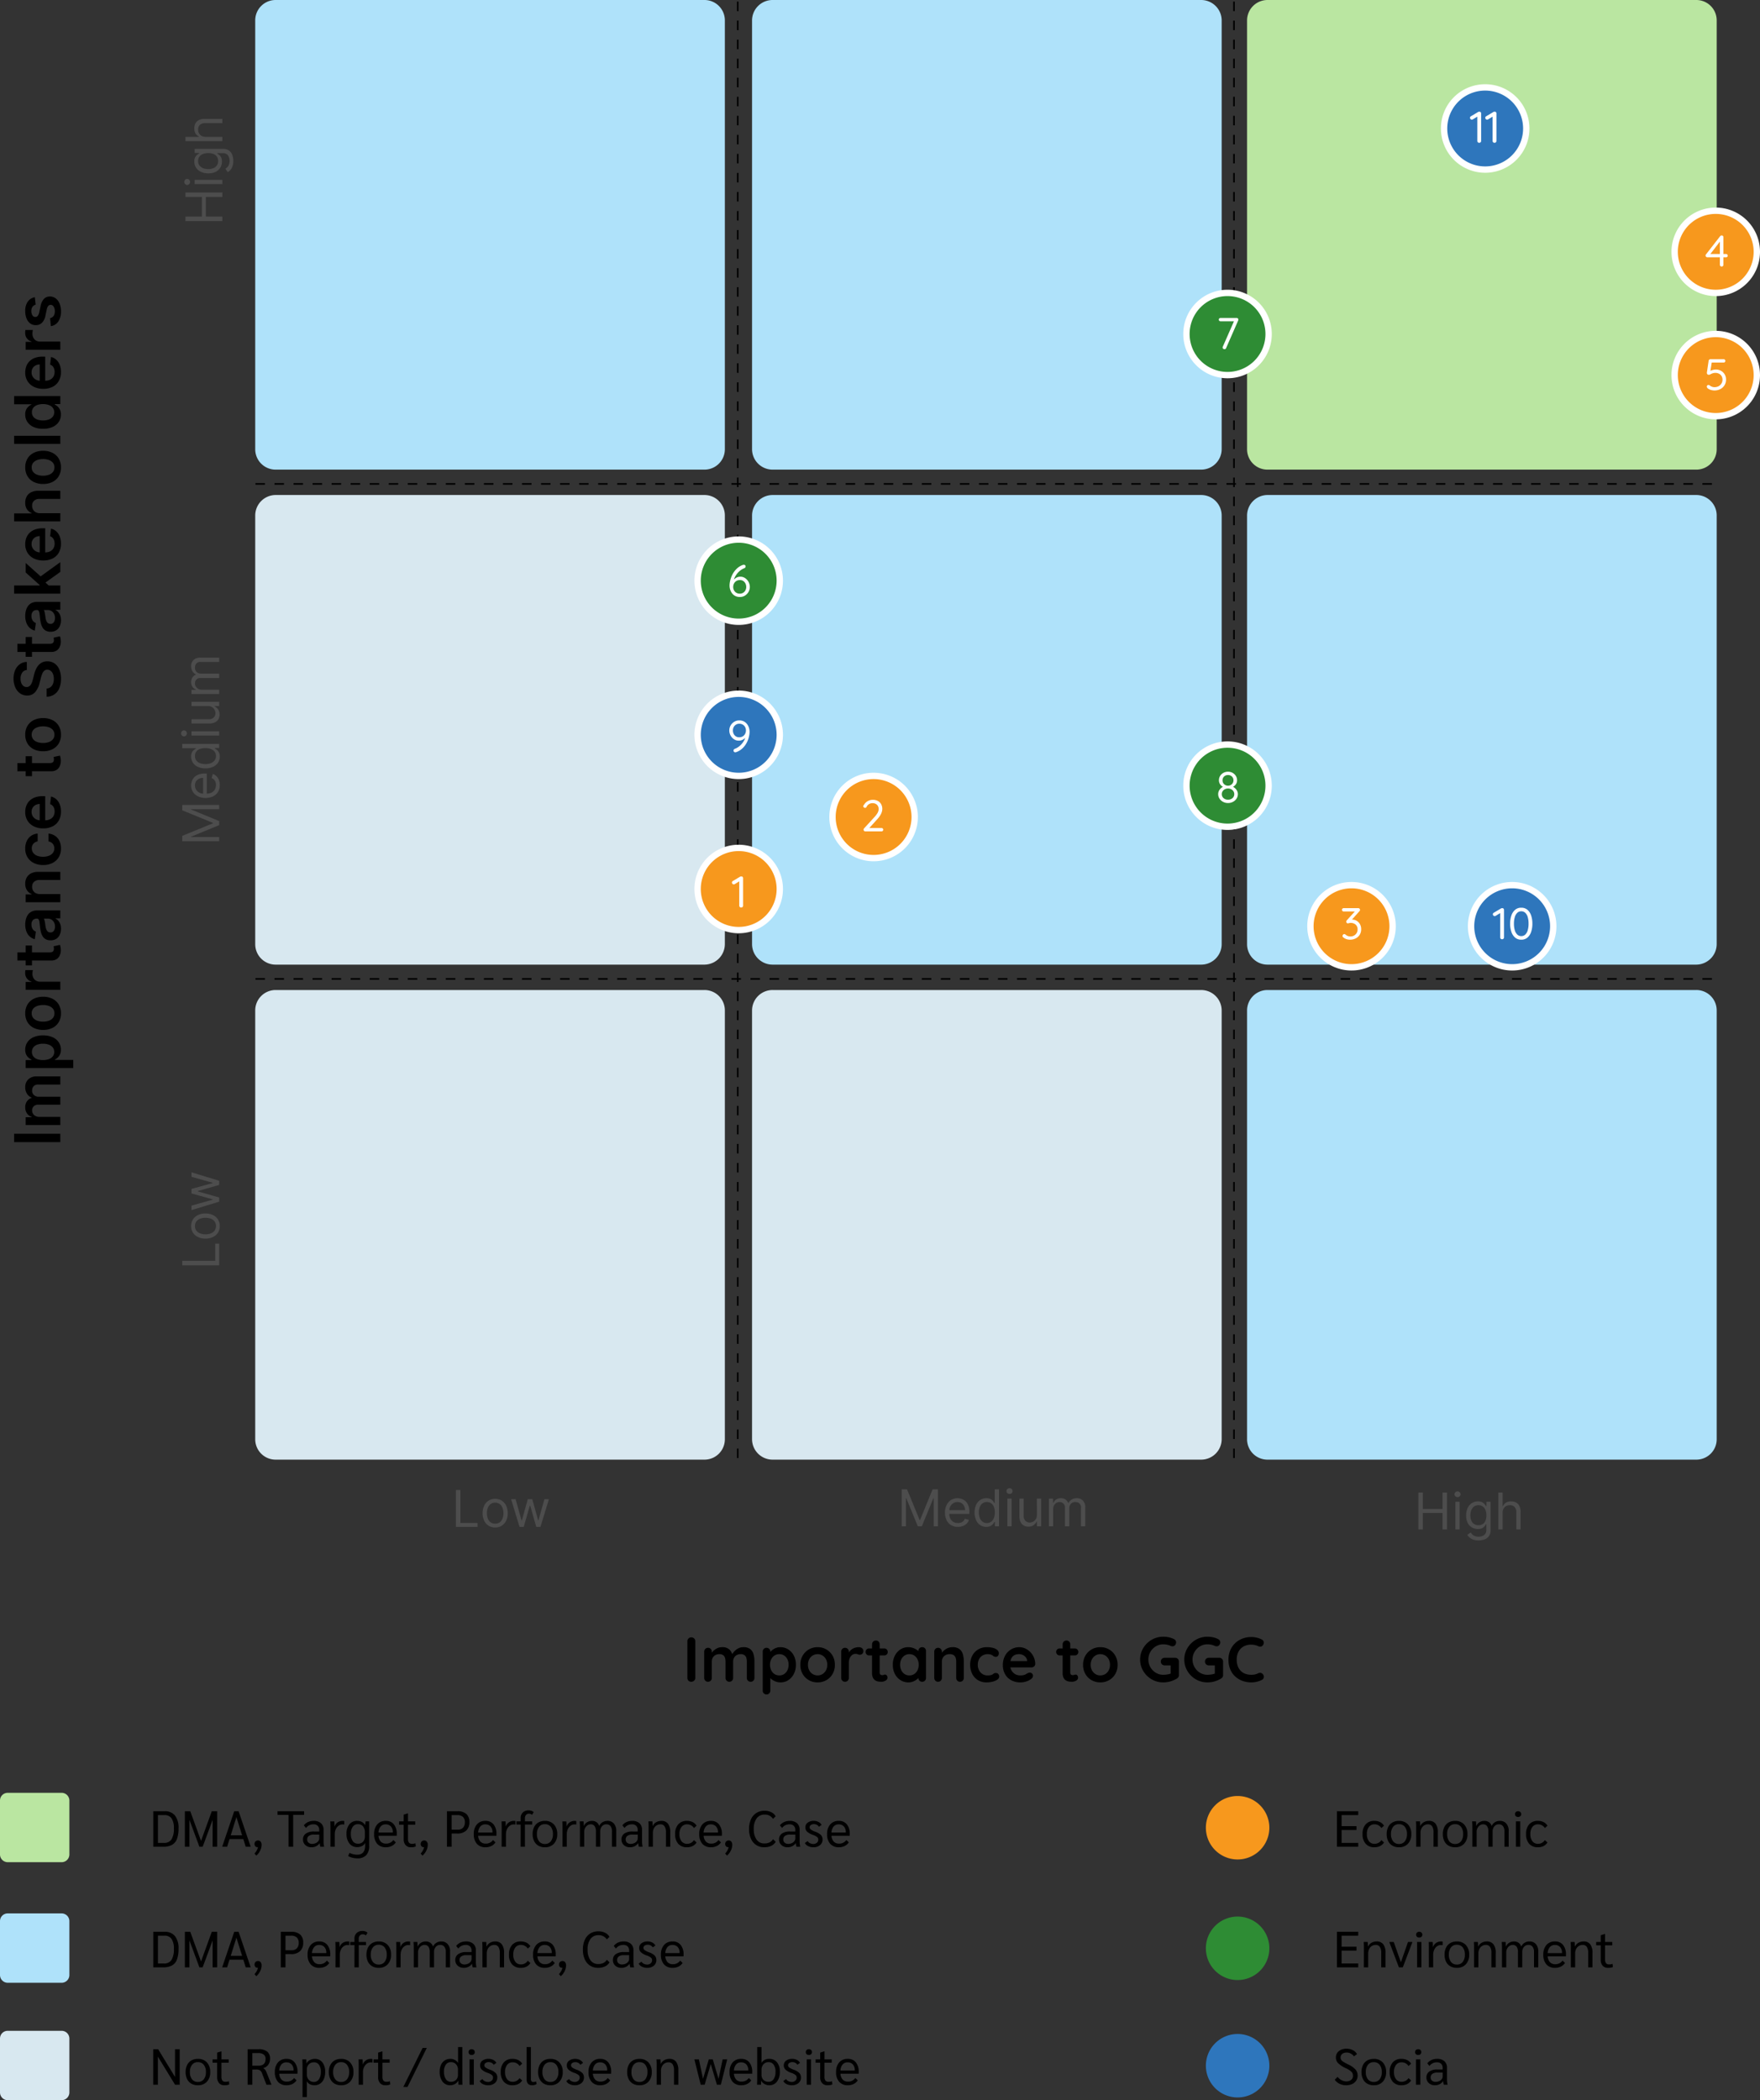
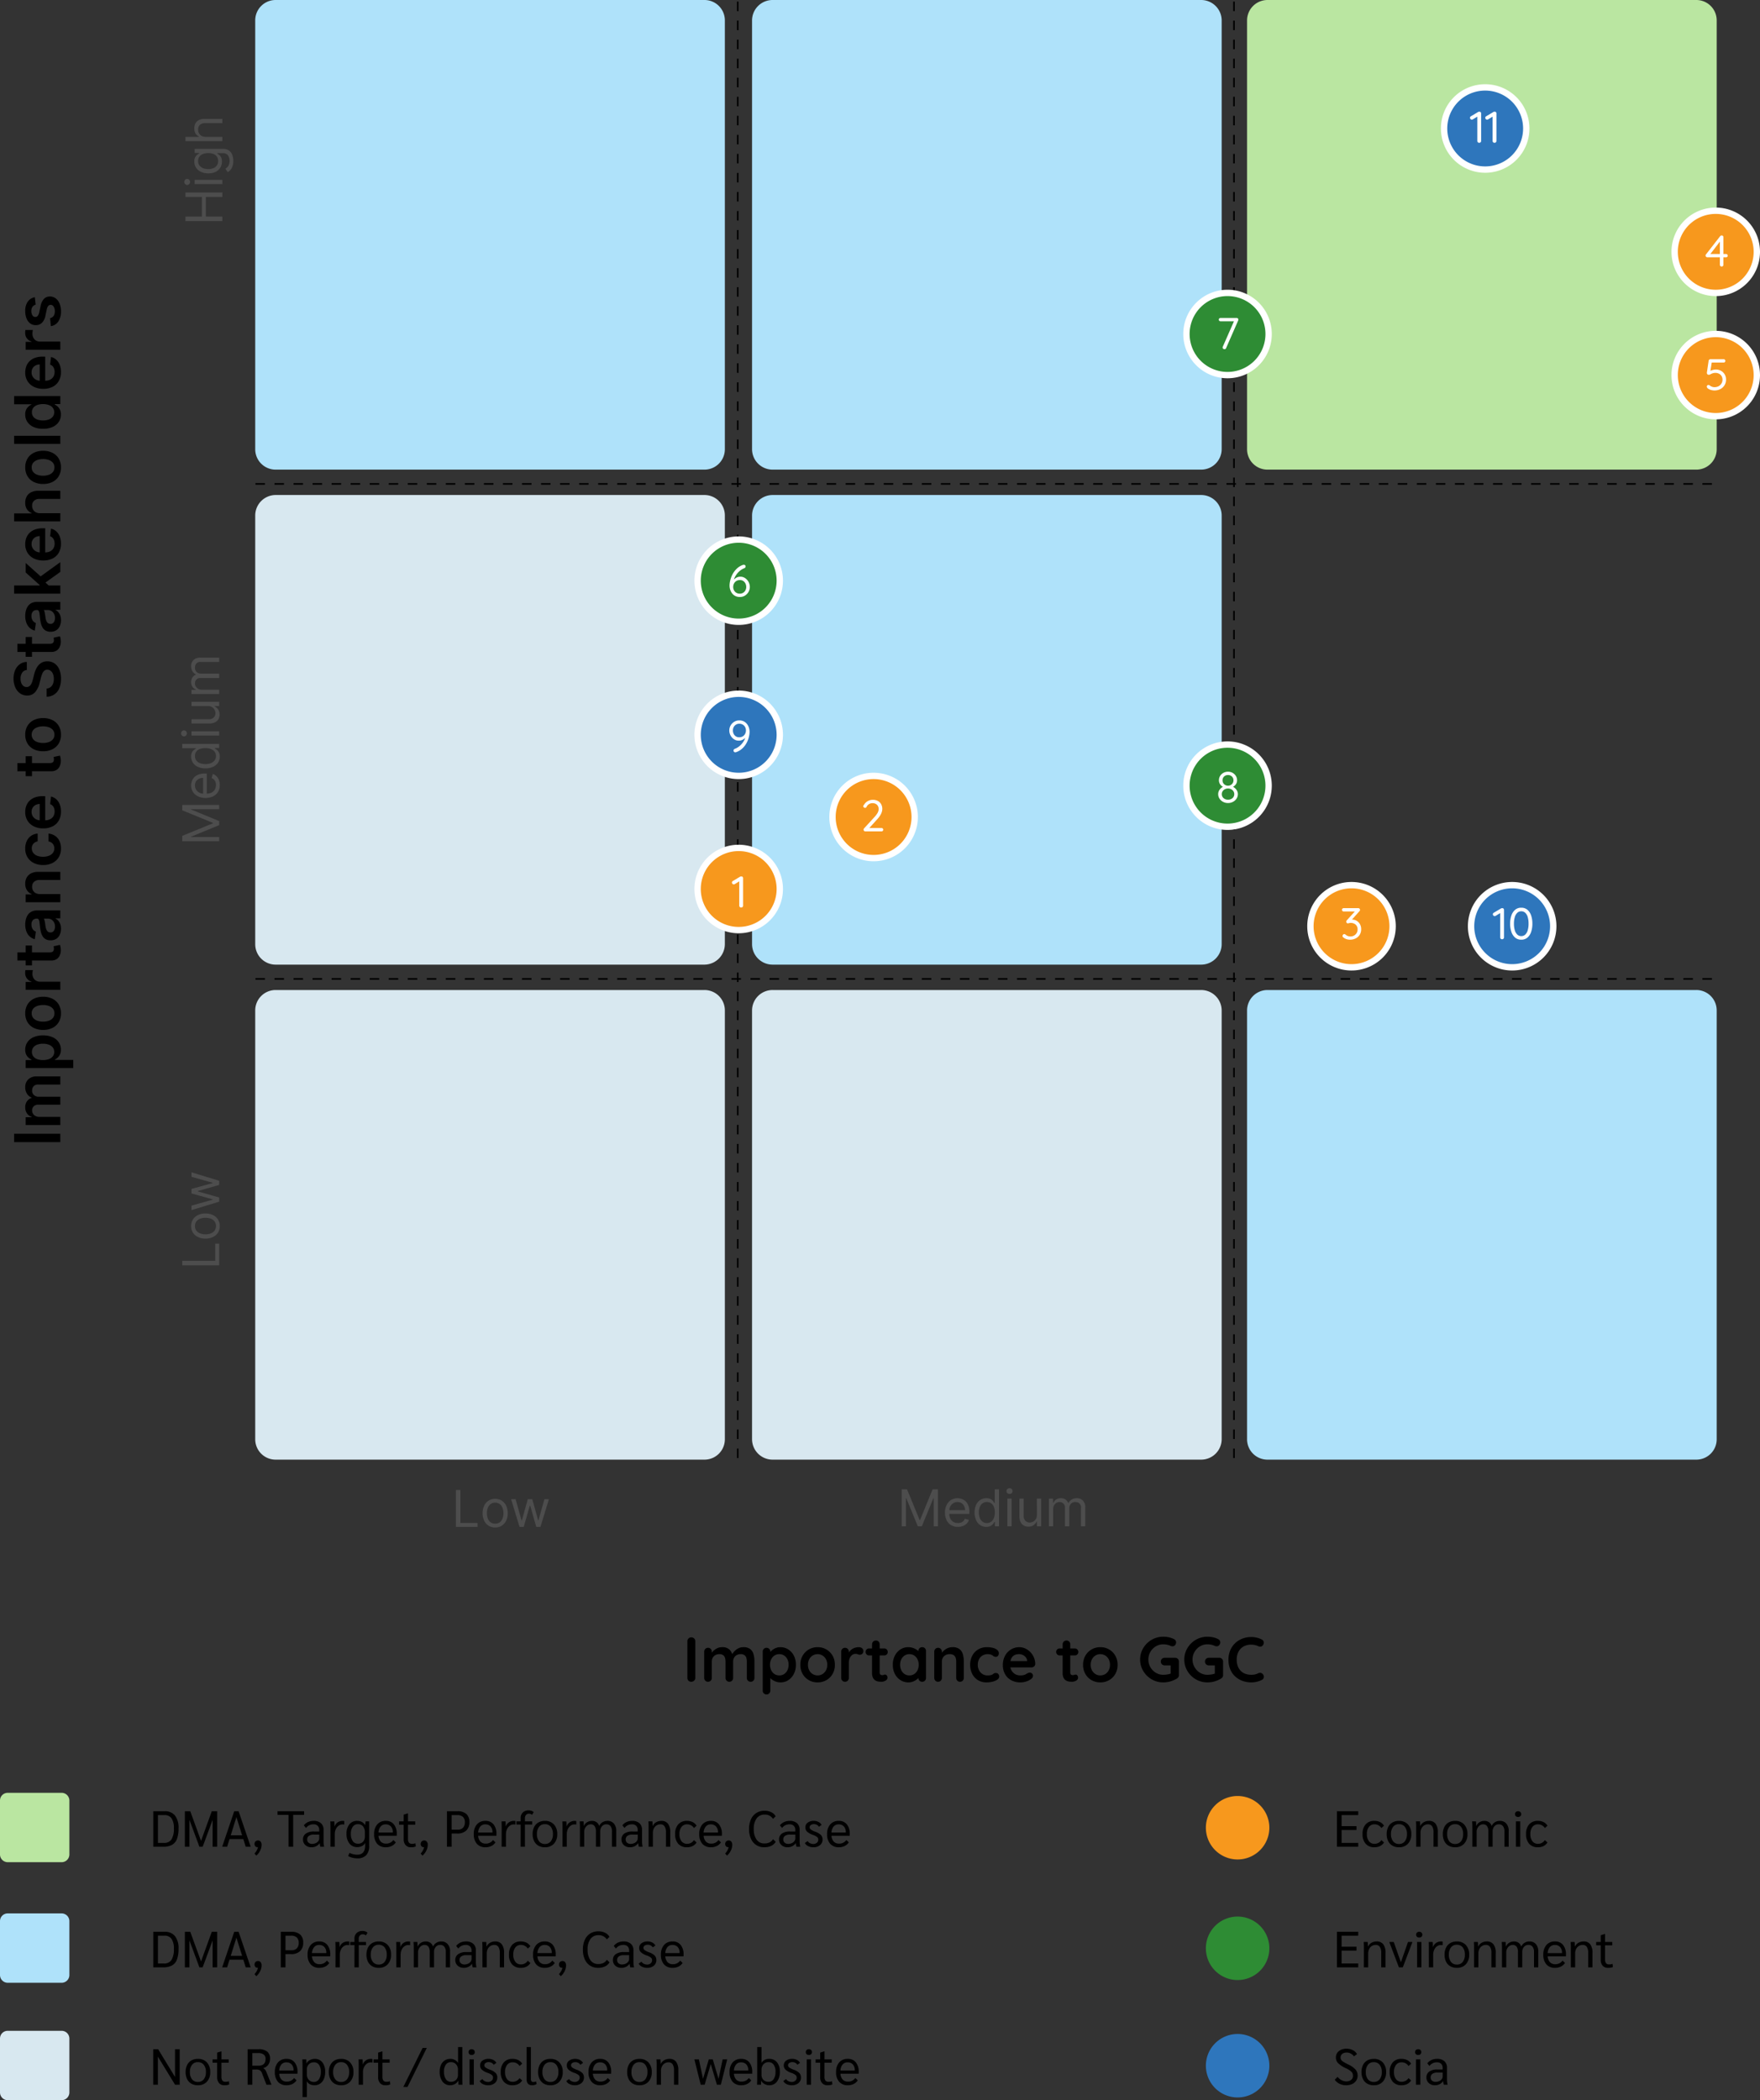
<svg xmlns="http://www.w3.org/2000/svg" width="554.647" height="661.863" viewBox="0 0 554.647 661.863">
  <rect x="0" y="0" width="554.647" height="661.863" fill="#333333" stroke="none" />
  <g id="Group_10177" data-name="Group 10177" transform="translate(-7875.353 2591)">
    <path id="Path_16595" data-name="Path 16595" d="M0,0V460" transform="translate(8107.853 -2590.5)" fill="none" stroke="#000" stroke-width="0.5" stroke-dasharray="3" />
    <path id="Path_16605" data-name="Path 16605" d="M0,0V460" transform="translate(8264.231 -2590.5)" fill="none" stroke="#000" stroke-width="0.5" stroke-dasharray="3" />
    <path id="Path_16591" data-name="Path 16591" d="M-16.011,0V-11.636H-14.6v5.182h6.2v-5.182h1.409V0H-8.4V-5.2h-6.2V0ZM-4.352,0V-8.727h1.341V0Zm.682-10.182a.944.944,0,0,1-.673-.267.854.854,0,0,1-.281-.642.854.854,0,0,1,.281-.642A.944.944,0,0,1-3.67-12,.944.944,0,0,1-3-11.733a.854.854,0,0,1,.281.642A.854.854,0,0,1-3-10.449.944.944,0,0,1-3.67-10.182ZM2.966,3.455A5.025,5.025,0,0,1,1.3,3.207,3.579,3.579,0,0,1,.134,2.56,3.563,3.563,0,0,1-.6,1.7L.466.955q.182.239.46.548a2.384,2.384,0,0,0,.764.54,3,3,0,0,0,1.276.23A2.844,2.844,0,0,0,4.71,1.761,1.865,1.865,0,0,0,5.4.159V-1.614H5.284q-.148.239-.418.588a2.376,2.376,0,0,1-.773.619,2.878,2.878,0,0,1-1.355.27,3.627,3.627,0,0,1-1.895-.5A3.483,3.483,0,0,1-.48-2.091,5.065,5.065,0,0,1-.966-4.409,5.417,5.417,0,0,1-.494-6.747,3.663,3.663,0,0,1,.818-8.293a3.477,3.477,0,0,1,1.943-.548,2.78,2.78,0,0,1,1.355.281,2.458,2.458,0,0,1,.773.636q.27.355.418.582h.136V-8.727h1.3V.25A3.066,3.066,0,0,1,6.23,2.082a2.955,2.955,0,0,1-1.364,1.04A5.207,5.207,0,0,1,2.966,3.455Zm-.045-4.8A2.413,2.413,0,0,0,4.284-1.71a2.3,2.3,0,0,0,.847-1.062,4.291,4.291,0,0,0,.29-1.659A4.523,4.523,0,0,0,5.136-6.1,2.5,2.5,0,0,0,4.3-7.227,2.259,2.259,0,0,0,2.92-7.636,2.268,2.268,0,0,0,1.5-7.2,2.6,2.6,0,0,0,.656-6.045,4.44,4.44,0,0,0,.375-4.432,4.185,4.185,0,0,0,.662-2.827a2.417,2.417,0,0,0,.852,1.091A2.4,2.4,0,0,0,2.92-1.341ZM10.534-5.25V0H9.193V-11.636h1.341v4.273h.114a2.479,2.479,0,0,1,.923-1.077,2.983,2.983,0,0,1,1.645-.4,3.29,3.29,0,0,1,1.563.355A2.443,2.443,0,0,1,15.821-7.4a4.073,4.073,0,0,1,.372,1.855V0H14.852V-5.455a2.261,2.261,0,0,0-.537-1.611,1.941,1.941,0,0,0-1.486-.571,2.458,2.458,0,0,0-1.179.278,2.011,2.011,0,0,0-.818.813A2.62,2.62,0,0,0,10.534-5.25Z" transform="translate(7945.429 -2537.337) rotate(-90)" fill="#4d4d4d" />
-     <path id="Path_16612" data-name="Path 16612" d="M-16.011,0V-11.636H-14.6v5.182h6.2v-5.182h1.409V0H-8.4V-5.2h-6.2V0ZM-4.352,0V-8.727h1.341V0Zm.682-10.182a.944.944,0,0,1-.673-.267.854.854,0,0,1-.281-.642.854.854,0,0,1,.281-.642A.944.944,0,0,1-3.67-12,.944.944,0,0,1-3-11.733a.854.854,0,0,1,.281.642A.854.854,0,0,1-3-10.449.944.944,0,0,1-3.67-10.182ZM2.966,3.455A5.025,5.025,0,0,1,1.3,3.207,3.579,3.579,0,0,1,.134,2.56,3.563,3.563,0,0,1-.6,1.7L.466.955q.182.239.46.548a2.384,2.384,0,0,0,.764.54,3,3,0,0,0,1.276.23A2.844,2.844,0,0,0,4.71,1.761,1.865,1.865,0,0,0,5.4.159V-1.614H5.284q-.148.239-.418.588a2.376,2.376,0,0,1-.773.619,2.878,2.878,0,0,1-1.355.27,3.627,3.627,0,0,1-1.895-.5A3.483,3.483,0,0,1-.48-2.091,5.065,5.065,0,0,1-.966-4.409,5.417,5.417,0,0,1-.494-6.747,3.663,3.663,0,0,1,.818-8.293a3.477,3.477,0,0,1,1.943-.548,2.78,2.78,0,0,1,1.355.281,2.458,2.458,0,0,1,.773.636q.27.355.418.582h.136V-8.727h1.3V.25A3.066,3.066,0,0,1,6.23,2.082a2.955,2.955,0,0,1-1.364,1.04A5.207,5.207,0,0,1,2.966,3.455Zm-.045-4.8A2.413,2.413,0,0,0,4.284-1.71a2.3,2.3,0,0,0,.847-1.062,4.291,4.291,0,0,0,.29-1.659A4.523,4.523,0,0,0,5.136-6.1,2.5,2.5,0,0,0,4.3-7.227,2.259,2.259,0,0,0,2.92-7.636,2.268,2.268,0,0,0,1.5-7.2,2.6,2.6,0,0,0,.656-6.045,4.44,4.44,0,0,0,.375-4.432,4.185,4.185,0,0,0,.662-2.827a2.417,2.417,0,0,0,.852,1.091A2.4,2.4,0,0,0,2.92-1.341ZM10.534-5.25V0H9.193V-11.636h1.341v4.273h.114a2.479,2.479,0,0,1,.923-1.077,2.983,2.983,0,0,1,1.645-.4,3.29,3.29,0,0,1,1.563.355A2.443,2.443,0,0,1,15.821-7.4a4.073,4.073,0,0,1,.372,1.855V0H14.852V-5.455a2.261,2.261,0,0,0-.537-1.611,1.941,1.941,0,0,0-1.486-.571,2.458,2.458,0,0,0-1.179.278,2.011,2.011,0,0,0-.818.813A2.62,2.62,0,0,0,10.534-5.25Z" transform="translate(8338.353 -2109)" fill="#4d4d4d" />
    <path id="Path_16592" data-name="Path 16592" d="M-28.83-11.636h1.682l3.955,9.659h.136l3.955-9.659h1.682V0h-1.318V-8.841h-.114L-22.489,0h-1.273L-27.4-8.841h-.114V0H-28.83ZM-11.125.182A4.074,4.074,0,0,1-13.3-.378a3.69,3.69,0,0,1-1.4-1.568A5.3,5.3,0,0,1-15.193-4.3,5.415,5.415,0,0,1-14.7-6.662a3.851,3.851,0,0,1,1.375-1.6,3.693,3.693,0,0,1,2.065-.577,4.137,4.137,0,0,1,1.347.227,3.355,3.355,0,0,1,1.21.736,3.561,3.561,0,0,1,.869,1.344,5.716,5.716,0,0,1,.324,2.057v.568h-6.727V-5.068h5.364a2.884,2.884,0,0,0-.293-1.318A2.252,2.252,0,0,0-10-7.3a2.338,2.338,0,0,0-1.264-.335,2.406,2.406,0,0,0-1.384.395,2.629,2.629,0,0,0-.895,1.026,3,3,0,0,0-.312,1.352v.773a3.7,3.7,0,0,0,.344,1.673,2.42,2.42,0,0,0,.957,1.04,2.8,2.8,0,0,0,1.426.355,2.877,2.877,0,0,0,.957-.151,2,2,0,0,0,.741-.455,2.038,2.038,0,0,0,.483-.759l1.3.364A2.85,2.85,0,0,1-8.335-.866a3.3,3.3,0,0,1-1.193.773A4.384,4.384,0,0,1-11.125.182Zm8.955,0A3.4,3.4,0,0,1-4.1-.372,3.7,3.7,0,0,1-5.4-1.94a5.649,5.649,0,0,1-.472-2.4A5.6,5.6,0,0,1-5.4-6.727,3.667,3.667,0,0,1-4.091-8.29a3.464,3.464,0,0,1,1.943-.551A2.746,2.746,0,0,1-.8-8.56a2.4,2.4,0,0,1,.761.636q.264.355.412.582H.489v-4.3H1.83V0H.534V-1.341H.375q-.148.239-.42.6A2.445,2.445,0,0,1-.824-.1,2.769,2.769,0,0,1-2.17.182Zm.182-1.2A2.187,2.187,0,0,0-.625-1.446,2.613,2.613,0,0,0,.222-2.622a4.829,4.829,0,0,0,.29-1.741A4.741,4.741,0,0,0,.227-6.077,2.509,2.509,0,0,0-.614-7.224a2.248,2.248,0,0,0-1.375-.412A2.257,2.257,0,0,0-3.406-7.2a2.611,2.611,0,0,0-.847,1.176,4.656,4.656,0,0,0-.281,1.662,4.746,4.746,0,0,0,.287,1.69,2.718,2.718,0,0,0,.852,1.2A2.2,2.2,0,0,0-1.989-1.023ZM4.466,0V-8.727H5.807V0Zm.682-10.182a.944.944,0,0,1-.673-.267.854.854,0,0,1-.281-.642.854.854,0,0,1,.281-.642A.944.944,0,0,1,5.148-12a.944.944,0,0,1,.673.267.854.854,0,0,1,.281.642.854.854,0,0,1-.281.642A.944.944,0,0,1,5.148-10.182Zm8.614,6.614V-8.727H15.1V0H13.761V-1.477H13.67a2.843,2.843,0,0,1-.955,1.128A2.744,2.744,0,0,1,11.08.114,2.9,2.9,0,0,1,9.625-.247a2.484,2.484,0,0,1-1-1.091,4.125,4.125,0,0,1-.364-1.844V-8.727H9.6v5.455a2.126,2.126,0,0,0,.537,1.523,1.8,1.8,0,0,0,1.372.568,2.3,2.3,0,0,0,1.02-.256,2.242,2.242,0,0,0,.875-.784A2.366,2.366,0,0,0,13.761-3.568ZM17.557,0V-8.727h1.3v1.364h.114a2.208,2.208,0,0,1,.881-1.088,2.651,2.651,0,0,1,1.46-.389,2.518,2.518,0,0,1,1.44.389,2.59,2.59,0,0,1,.9,1.088h.091A2.56,2.56,0,0,1,24.744-8.44a3.079,3.079,0,0,1,1.608-.4,2.619,2.619,0,0,1,1.915.73,3.059,3.059,0,0,1,.744,2.27V0H27.67V-5.841a1.652,1.652,0,0,0-.528-1.381A1.956,1.956,0,0,0,25.9-7.636a1.833,1.833,0,0,0-1.426.554,2,2,0,0,0-.506,1.4V0H22.6V-5.977a1.579,1.579,0,0,0-.483-1.2,1.736,1.736,0,0,0-1.244-.457,1.824,1.824,0,0,0-.974.278,2.078,2.078,0,0,0-.727.77A2.278,2.278,0,0,0,18.9-5.455V0Z" transform="translate(7944.429 -2354.73) rotate(-90)" fill="#4d4d4d" />
    <path id="Path_16602" data-name="Path 16602" d="M-28.83-11.636h1.682l3.955,9.659h.136l3.955-9.659h1.682V0h-1.318V-8.841h-.114L-22.489,0h-1.273L-27.4-8.841h-.114V0H-28.83ZM-11.125.182A4.074,4.074,0,0,1-13.3-.378a3.69,3.69,0,0,1-1.4-1.568A5.3,5.3,0,0,1-15.193-4.3,5.415,5.415,0,0,1-14.7-6.662a3.851,3.851,0,0,1,1.375-1.6,3.693,3.693,0,0,1,2.065-.577,4.137,4.137,0,0,1,1.347.227,3.355,3.355,0,0,1,1.21.736,3.561,3.561,0,0,1,.869,1.344,5.716,5.716,0,0,1,.324,2.057v.568h-6.727V-5.068h5.364a2.884,2.884,0,0,0-.293-1.318A2.252,2.252,0,0,0-10-7.3a2.338,2.338,0,0,0-1.264-.335,2.406,2.406,0,0,0-1.384.395,2.629,2.629,0,0,0-.895,1.026,3,3,0,0,0-.312,1.352v.773a3.7,3.7,0,0,0,.344,1.673,2.42,2.42,0,0,0,.957,1.04,2.8,2.8,0,0,0,1.426.355,2.877,2.877,0,0,0,.957-.151,2,2,0,0,0,.741-.455,2.038,2.038,0,0,0,.483-.759l1.3.364A2.85,2.85,0,0,1-8.335-.866a3.3,3.3,0,0,1-1.193.773A4.384,4.384,0,0,1-11.125.182Zm8.955,0A3.4,3.4,0,0,1-4.1-.372,3.7,3.7,0,0,1-5.4-1.94a5.649,5.649,0,0,1-.472-2.4A5.6,5.6,0,0,1-5.4-6.727,3.667,3.667,0,0,1-4.091-8.29a3.464,3.464,0,0,1,1.943-.551A2.746,2.746,0,0,1-.8-8.56a2.4,2.4,0,0,1,.761.636q.264.355.412.582H.489v-4.3H1.83V0H.534V-1.341H.375q-.148.239-.42.6A2.445,2.445,0,0,1-.824-.1,2.769,2.769,0,0,1-2.17.182Zm.182-1.2A2.187,2.187,0,0,0-.625-1.446,2.613,2.613,0,0,0,.222-2.622a4.829,4.829,0,0,0,.29-1.741A4.741,4.741,0,0,0,.227-6.077,2.509,2.509,0,0,0-.614-7.224a2.248,2.248,0,0,0-1.375-.412A2.257,2.257,0,0,0-3.406-7.2a2.611,2.611,0,0,0-.847,1.176,4.656,4.656,0,0,0-.281,1.662,4.746,4.746,0,0,0,.287,1.69,2.718,2.718,0,0,0,.852,1.2A2.2,2.2,0,0,0-1.989-1.023ZM4.466,0V-8.727H5.807V0Zm.682-10.182a.944.944,0,0,1-.673-.267.854.854,0,0,1-.281-.642.854.854,0,0,1,.281-.642A.944.944,0,0,1,5.148-12a.944.944,0,0,1,.673.267.854.854,0,0,1,.281.642.854.854,0,0,1-.281.642A.944.944,0,0,1,5.148-10.182Zm8.614,6.614V-8.727H15.1V0H13.761V-1.477H13.67a2.843,2.843,0,0,1-.955,1.128A2.744,2.744,0,0,1,11.08.114,2.9,2.9,0,0,1,9.625-.247a2.484,2.484,0,0,1-1-1.091,4.125,4.125,0,0,1-.364-1.844V-8.727H9.6v5.455a2.126,2.126,0,0,0,.537,1.523,1.8,1.8,0,0,0,1.372.568,2.3,2.3,0,0,0,1.02-.256,2.242,2.242,0,0,0,.875-.784A2.366,2.366,0,0,0,13.761-3.568ZM17.557,0V-8.727h1.3v1.364h.114a2.208,2.208,0,0,1,.881-1.088,2.651,2.651,0,0,1,1.46-.389,2.518,2.518,0,0,1,1.44.389,2.59,2.59,0,0,1,.9,1.088h.091A2.56,2.56,0,0,1,24.744-8.44a3.079,3.079,0,0,1,1.608-.4,2.619,2.619,0,0,1,1.915.73,3.059,3.059,0,0,1,.744,2.27V0H27.67V-5.841a1.652,1.652,0,0,0-.528-1.381A1.956,1.956,0,0,0,25.9-7.636a1.833,1.833,0,0,0-1.426.554,2,2,0,0,0-.506,1.4V0H22.6V-5.977a1.579,1.579,0,0,0-.483-1.2,1.736,1.736,0,0,0-1.244-.457,1.824,1.824,0,0,0-.974.278,2.078,2.078,0,0,0-.727.77A2.278,2.278,0,0,0,18.9-5.455V0Z" transform="translate(8188.353 -2110)" fill="#4d4d4d" />
    <path id="Path_16596" data-name="Path 16596" d="M-14.216,0V-11.636h1.409V-1.25H-7.4V0ZM-1.852.182A3.791,3.791,0,0,1-3.923-.381,3.8,3.8,0,0,1-5.31-1.955a5.3,5.3,0,0,1-.5-2.364A5.362,5.362,0,0,1-5.31-6.7a3.788,3.788,0,0,1,1.386-1.58,3.791,3.791,0,0,1,2.071-.562,3.791,3.791,0,0,1,2.071.563A3.788,3.788,0,0,1,1.605-6.7a5.362,5.362,0,0,1,.5,2.381,5.3,5.3,0,0,1-.5,2.364A3.8,3.8,0,0,1,.219-.381,3.791,3.791,0,0,1-1.852.182Zm0-1.2a2.3,2.3,0,0,0,1.477-.46,2.713,2.713,0,0,0,.858-1.21A4.633,4.633,0,0,0,.761-4.318,4.681,4.681,0,0,0,.483-5.949,2.748,2.748,0,0,0-.375-7.17a2.283,2.283,0,0,0-1.477-.466A2.283,2.283,0,0,0-3.33-7.17a2.748,2.748,0,0,0-.858,1.222,4.681,4.681,0,0,0-.278,1.631,4.633,4.633,0,0,0,.278,1.625,2.713,2.713,0,0,0,.858,1.21A2.3,2.3,0,0,0-1.852-1.023ZM5.83,0,3.17-8.727H4.58L6.466-2.045h.091L8.42-8.727H9.852l1.841,6.659h.091L13.67-8.727H15.08L12.42,0H11.1L9.193-6.7H9.057L7.148,0Z" transform="translate(7944.429 -2206.469) rotate(-90)" fill="#4d4d4d" />
    <path id="Path_16597" data-name="Path 16597" d="M-14.216,0V-11.636h1.409V-1.25H-7.4V0ZM-1.852.182A3.791,3.791,0,0,1-3.923-.381,3.8,3.8,0,0,1-5.31-1.955a5.3,5.3,0,0,1-.5-2.364A5.362,5.362,0,0,1-5.31-6.7a3.788,3.788,0,0,1,1.386-1.58,3.791,3.791,0,0,1,2.071-.562,3.791,3.791,0,0,1,2.071.563A3.788,3.788,0,0,1,1.605-6.7a5.362,5.362,0,0,1,.5,2.381,5.3,5.3,0,0,1-.5,2.364A3.8,3.8,0,0,1,.219-.381,3.791,3.791,0,0,1-1.852.182Zm0-1.2a2.3,2.3,0,0,0,1.477-.46,2.713,2.713,0,0,0,.858-1.21A4.633,4.633,0,0,0,.761-4.318,4.681,4.681,0,0,0,.483-5.949,2.748,2.748,0,0,0-.375-7.17a2.283,2.283,0,0,0-1.477-.466A2.283,2.283,0,0,0-3.33-7.17a2.748,2.748,0,0,0-.858,1.222,4.681,4.681,0,0,0-.278,1.631,4.633,4.633,0,0,0,.278,1.625,2.713,2.713,0,0,0,.858,1.21A2.3,2.3,0,0,0-1.852-1.023ZM5.83,0,3.17-8.727H4.58L6.466-2.045h.091L8.42-8.727H9.852l1.841,6.659h.091L13.67-8.727H15.08L12.42,0H11.1L9.193-6.7H9.057L7.148,0Z" transform="translate(8033.253 -2109.801)" fill="#4d4d4d" />
    <path id="Path_16603" data-name="Path 16603" d="M1.3-11.2H4.848a4.018,4.018,0,0,1,3.3,1.36A6.227,6.227,0,0,1,9.264-5.824a9.4,9.4,0,0,1-.5,3.352A3.531,3.531,0,0,1,7.208-.6,5.7,5.7,0,0,1,4.4,0H1.3Zm3.36,9.984A2.679,2.679,0,0,0,7.04-2.32a6.355,6.355,0,0,0,.752-3.5,5.392,5.392,0,0,0-.736-3.144A2.618,2.618,0,0,0,4.784-9.984H2.768v8.768ZM21.44-11.2V0H20V-8.48L16.864,0H15.84L12.7-8.48V0h-1.44V-11.2h1.7l3.392,9.344L19.744-11.2Zm8.24,8.784H25.328L24.576,0H23.008l3.808-11.2h1.376L32,0H30.432Zm-.384-1.2L27.5-9.36,25.712-3.616ZM34.32-1.984a1,1,0,0,1,.816.368,1.591,1.591,0,0,1,.3,1.04,4.128,4.128,0,0,1-.456,1.792,4.61,4.61,0,0,1-1.208,1.568L33.2,2.128a4.078,4.078,0,0,0,.68-.92,3.8,3.8,0,0,0,.408-1.1.953.953,0,0,1-.208.016.79.79,0,0,1-.616-.28,1.034,1.034,0,0,1-.248-.712,1.109,1.109,0,0,1,.3-.808A1.067,1.067,0,0,1,34.32-1.984Zm9.6-8.064H40.464V-11.2h8.368v1.152h-3.44V0H43.92ZM51.168.16a2.756,2.756,0,0,1-1.936-.688A2.3,2.3,0,0,1,48.48-2.3a2.158,2.158,0,0,1,.9-1.856,4.32,4.32,0,0,1,2.568-.656H53.6v-.416A1.853,1.853,0,0,0,53.128-6.6a1.853,1.853,0,0,0-1.368-.472,2.942,2.942,0,0,0-1.32.3,2.662,2.662,0,0,0-1,.856l-.688-.832A3.574,3.574,0,0,1,50.08-7.8a4.13,4.13,0,0,1,1.744-.36,3.346,3.346,0,0,1,2.32.736,2.7,2.7,0,0,1,.816,2.112v3.76A7.913,7.913,0,0,0,55.152,0H53.968a4.27,4.27,0,0,1-.208-1.12h-.032a3,3,0,0,1-1.1.952A3.21,3.21,0,0,1,51.168.16Zm.208-1.072a2.682,2.682,0,0,0,1.12-.232,2.014,2.014,0,0,0,.808-.632,1.446,1.446,0,0,0,.3-.88V-3.84H51.9a2.587,2.587,0,0,0-1.552.4A1.326,1.326,0,0,0,49.808-2.3a1.289,1.289,0,0,0,.424,1.016A1.662,1.662,0,0,0,51.376-.912Zm5.76-5.136q0-1.36-.048-1.952h1.264q.064.64.064,1.408v.16h.048a2.53,2.53,0,0,1,.976-1.28,2.789,2.789,0,0,1,1.584-.448,2.067,2.067,0,0,1,.464.048v1.12a2.6,2.6,0,0,0-.56-.048,2.046,2.046,0,0,0-1.232.408,2.748,2.748,0,0,0-.88,1.112,3.668,3.668,0,0,0-.32,1.536V0h-1.36ZM69.344-8V-.256A4.07,4.07,0,0,1,68.4,2.656a3.644,3.644,0,0,1-2.768.992,6.344,6.344,0,0,1-1.56-.192A5.312,5.312,0,0,1,62.7,2.912l.448-.992a5.569,5.569,0,0,0,2.432.576q2.5,0,2.5-2.96V-1.2a2.292,2.292,0,0,1-.976.96,3.1,3.1,0,0,1-1.488.352,3.028,3.028,0,0,1-2.5-1.136,4.824,4.824,0,0,1-.912-3.1,4.479,4.479,0,0,1,.9-2.96A3.039,3.039,0,0,1,65.568-8.16a3.073,3.073,0,0,1,1.464.336,2.479,2.479,0,0,1,1,.976h.032L68.224-8Zm-1.36,3.472a2.878,2.878,0,0,0-.576-1.9,1.973,1.973,0,0,0-1.6-.688,1.933,1.933,0,0,0-1.64.808,3.644,3.644,0,0,0-.6,2.216,3.879,3.879,0,0,0,.592,2.3,1.915,1.915,0,0,0,1.648.824,2.083,2.083,0,0,0,1.6-.616,2.421,2.421,0,0,0,.576-1.72ZM78.032-3.472h-5.76a2.978,2.978,0,0,0,.72,1.848,2.222,2.222,0,0,0,1.68.632A2.708,2.708,0,0,0,76.96-2.128l.768.736A3.124,3.124,0,0,1,76.44-.248,4.036,4.036,0,0,1,74.624.16,3.506,3.506,0,0,1,71.872-.928,4.418,4.418,0,0,1,70.9-3.984a4.463,4.463,0,0,1,.984-3.064A3.434,3.434,0,0,1,74.592-8.16a3.11,3.11,0,0,1,2.528,1.1A4.657,4.657,0,0,1,78.032-4Zm-1.248-1.12a2.578,2.578,0,0,0-.6-1.808,2.132,2.132,0,0,0-1.656-.656,1.982,1.982,0,0,0-1.576.672,3.211,3.211,0,0,0-.68,1.9h4.512ZM82.48.16a2.119,2.119,0,0,1-1.664-.68,2.721,2.721,0,0,1-.608-1.88V-6.944h-1.44V-8h1.44v-2.128l1.3-.4h.064V-8H83.84v1.056H81.568v4.416a1.964,1.964,0,0,0,.3,1.208,1.12,1.12,0,0,0,.944.392,3.006,3.006,0,0,0,1.12-.176l.1,1.008A3.68,3.68,0,0,1,82.48.16Zm4.208-2.144a1,1,0,0,1,.816.368,1.591,1.591,0,0,1,.3,1.04,4.128,4.128,0,0,1-.456,1.792,4.61,4.61,0,0,1-1.208,1.568l-.576-.656a4.078,4.078,0,0,0,.68-.92,3.8,3.8,0,0,0,.408-1.1.953.953,0,0,1-.208.016.79.79,0,0,1-.616-.28,1.034,1.034,0,0,1-.248-.712,1.109,1.109,0,0,1,.3-.808A1.067,1.067,0,0,1,86.688-1.984ZM93.856-11.2h3.3a4.05,4.05,0,0,1,2.808.864,3.241,3.241,0,0,1,.952,2.528,3.529,3.529,0,0,1-.992,2.7,3.994,3.994,0,0,1-2.848.936H95.328V0H93.856Zm3.408,5.808A2.189,2.189,0,0,0,98.92-6,2.4,2.4,0,0,0,99.5-7.728a2.205,2.205,0,0,0-.608-1.68,2.464,2.464,0,0,0-1.76-.576H95.328v4.592Zm12.176,1.92h-5.76a2.978,2.978,0,0,0,.72,1.848,2.222,2.222,0,0,0,1.68.632,2.708,2.708,0,0,0,2.288-1.136l.768.736a3.124,3.124,0,0,1-1.288,1.144,4.036,4.036,0,0,1-1.816.408A3.506,3.506,0,0,1,103.28-.928a4.418,4.418,0,0,1-.976-3.056,4.463,4.463,0,0,1,.984-3.064A3.434,3.434,0,0,1,106-8.16a3.11,3.11,0,0,1,2.528,1.1A4.657,4.657,0,0,1,109.44-4Zm-1.248-1.12a2.578,2.578,0,0,0-.6-1.808,2.132,2.132,0,0,0-1.656-.656,1.982,1.982,0,0,0-1.576.672,3.211,3.211,0,0,0-.68,1.9h4.512Zm2.9-1.456q0-1.36-.048-1.952H112.3q.064.64.064,1.408v.16h.048a2.53,2.53,0,0,1,.976-1.28,2.789,2.789,0,0,1,1.584-.448,2.067,2.067,0,0,1,.464.048v1.12a2.6,2.6,0,0,0-.56-.048,2.046,2.046,0,0,0-1.232.408,2.748,2.748,0,0,0-.88,1.112,3.668,3.668,0,0,0-.32,1.536V0h-1.36Zm5.984-.96h-1.328V-8h1.328V-9.008a2.4,2.4,0,0,1,.68-1.8,2.532,2.532,0,0,1,1.848-.664,2.659,2.659,0,0,1,.9.152,1.807,1.807,0,0,1,.68.408l-.5.848a1.47,1.47,0,0,0-1.008-.352,1.15,1.15,0,0,0-.912.384,1.549,1.549,0,0,0-.336,1.056V-8h2.288v.992h-2.288V0h-1.36ZM124.72.16a4.037,4.037,0,0,1-2.056-.5,3.367,3.367,0,0,1-1.344-1.448A4.879,4.879,0,0,1,120.848-4a4.879,4.879,0,0,1,.472-2.208,3.367,3.367,0,0,1,1.344-1.448,4.037,4.037,0,0,1,2.056-.5,3.7,3.7,0,0,1,2.84,1.12A4.272,4.272,0,0,1,128.608-4,4.272,4.272,0,0,1,127.56-.96,3.7,3.7,0,0,1,124.72.16Zm0-1.04a2.255,2.255,0,0,0,1.856-.832A3.543,3.543,0,0,0,127.248-4a3.543,3.543,0,0,0-.672-2.288,2.255,2.255,0,0,0-1.856-.832,2.237,2.237,0,0,0-1.84.832A3.543,3.543,0,0,0,122.208-4a3.543,3.543,0,0,0,.672,2.288A2.237,2.237,0,0,0,124.72-.88Zm5.536-5.168q0-1.36-.048-1.952h1.264q.064.64.064,1.408v.16h.048a2.529,2.529,0,0,1,.976-1.28,2.789,2.789,0,0,1,1.584-.448,2.067,2.067,0,0,1,.464.048v1.12a2.594,2.594,0,0,0-.56-.048,2.046,2.046,0,0,0-1.232.408,2.748,2.748,0,0,0-.88,1.112,3.668,3.668,0,0,0-.32,1.536V0h-1.36Zm5.5.064q0-1.216-.08-2.016H136.9q.064.64.064,1.424h.048a2.508,2.508,0,0,1,1.008-1.16,2.869,2.869,0,0,1,1.536-.424,2.448,2.448,0,0,1,1.456.432,2.09,2.09,0,0,1,.816,1.2,2.684,2.684,0,0,1,1.024-1.192,2.819,2.819,0,0,1,1.552-.44,2.592,2.592,0,0,1,2.056.848,3.472,3.472,0,0,1,.744,2.368V0h-1.344V-4.832A2.631,2.631,0,0,0,145.4-6.5a1.584,1.584,0,0,0-1.32-.576,1.754,1.754,0,0,0-1.392.632,2.4,2.4,0,0,0-.544,1.624V0H140.8V-4.768a2.943,2.943,0,0,0-.416-1.736,1.464,1.464,0,0,0-1.264-.568,1.716,1.716,0,0,0-.992.32,2.344,2.344,0,0,0-.744.848,2.388,2.388,0,0,0-.28,1.136V0H135.76ZM151.536.16A2.756,2.756,0,0,1,149.6-.528a2.3,2.3,0,0,1-.752-1.776,2.158,2.158,0,0,1,.9-1.856,4.32,4.32,0,0,1,2.568-.656h1.648v-.416A1.853,1.853,0,0,0,153.5-6.6a1.853,1.853,0,0,0-1.368-.472,2.942,2.942,0,0,0-1.32.3,2.662,2.662,0,0,0-1,.856l-.688-.832A3.574,3.574,0,0,1,150.448-7.8a4.13,4.13,0,0,1,1.744-.36,3.346,3.346,0,0,1,2.32.736,2.7,2.7,0,0,1,.816,2.112v3.76A7.913,7.913,0,0,0,155.52,0h-1.184a4.27,4.27,0,0,1-.208-1.12H154.1a3,3,0,0,1-1.1.952A3.21,3.21,0,0,1,151.536.16Zm.208-1.072a2.682,2.682,0,0,0,1.12-.232,2.014,2.014,0,0,0,.808-.632,1.446,1.446,0,0,0,.3-.88V-3.84h-1.7a2.587,2.587,0,0,0-1.552.4,1.326,1.326,0,0,0-.544,1.136,1.289,1.289,0,0,0,.424,1.016A1.662,1.662,0,0,0,151.744-.912Zm5.648-5.072A19.745,19.745,0,0,0,157.328-8h1.264a12.431,12.431,0,0,1,.064,1.424h.048a2.636,2.636,0,0,1,1.08-1.16,3.167,3.167,0,0,1,1.624-.424,2.5,2.5,0,0,1,2.112.912,4.407,4.407,0,0,1,.7,2.72V0h-1.36V-4.544a3.373,3.373,0,0,0-.432-1.9,1.488,1.488,0,0,0-1.312-.624,2.228,2.228,0,0,0-1.216.344,2.323,2.323,0,0,0-.848.96,3.085,3.085,0,0,0-.3,1.384V0h-1.36ZM169.5.16a3.518,3.518,0,0,1-2.76-1.1A4.426,4.426,0,0,1,165.76-4a4.426,4.426,0,0,1,.984-3.064,3.518,3.518,0,0,1,2.76-1.1,3.9,3.9,0,0,1,1.784.392,2.974,2.974,0,0,1,1.224,1.128L171.7-5.9a2.53,2.53,0,0,0-.92-.856,2.5,2.5,0,0,0-1.224-.312,2.162,2.162,0,0,0-1.784.808A3.532,3.532,0,0,0,167.12-4a3.538,3.538,0,0,0,.648,2.256,2.153,2.153,0,0,0,1.784.816,2.5,2.5,0,0,0,1.224-.312,2.53,2.53,0,0,0,.92-.856l.816.736a2.974,2.974,0,0,1-1.224,1.128A3.9,3.9,0,0,1,169.5.16ZM180.5-3.472h-5.76a2.978,2.978,0,0,0,.72,1.848,2.222,2.222,0,0,0,1.68.632,2.708,2.708,0,0,0,2.288-1.136l.768.736A3.124,3.124,0,0,1,178.9-.248a4.036,4.036,0,0,1-1.816.408,3.506,3.506,0,0,1-2.752-1.088,4.418,4.418,0,0,1-.976-3.056,4.463,4.463,0,0,1,.984-3.064,3.434,3.434,0,0,1,2.712-1.112,3.11,3.11,0,0,1,2.528,1.1A4.656,4.656,0,0,1,180.5-4Zm-1.248-1.12a2.578,2.578,0,0,0-.6-1.808,2.132,2.132,0,0,0-1.656-.656,1.982,1.982,0,0,0-1.576.672,3.211,3.211,0,0,0-.68,1.9h4.512Zm3.392,2.608a1,1,0,0,1,.816.368,1.591,1.591,0,0,1,.3,1.04,4.128,4.128,0,0,1-.456,1.792A4.61,4.61,0,0,1,182.1,2.784l-.576-.656a4.078,4.078,0,0,0,.68-.92,3.8,3.8,0,0,0,.408-1.1.953.953,0,0,1-.208.016.79.79,0,0,1-.616-.28,1.034,1.034,0,0,1-.248-.712,1.109,1.109,0,0,1,.3-.808A1.067,1.067,0,0,1,182.64-1.984ZM193.888.16a4.608,4.608,0,0,1-2.56-.7,4.577,4.577,0,0,1-1.68-2,7.3,7.3,0,0,1-.592-3.056,7.215,7.215,0,0,1,.6-3.056,4.591,4.591,0,0,1,1.7-2,4.716,4.716,0,0,1,2.592-.7,4.659,4.659,0,0,1,2.112.464,3.091,3.091,0,0,1,1.376,1.28l-.832.816a2.945,2.945,0,0,0-2.64-1.344,2.983,2.983,0,0,0-2.52,1.192,5.447,5.447,0,0,0-.9,3.352,5.526,5.526,0,0,0,.888,3.344,2.885,2.885,0,0,0,2.456,1.2,3.642,3.642,0,0,0,1.624-.328,2.7,2.7,0,0,0,1.1-1.016l.832.816A3.115,3.115,0,0,1,196.048-.3,4.841,4.841,0,0,1,193.888.16Zm7.312,0a2.756,2.756,0,0,1-1.936-.688,2.3,2.3,0,0,1-.752-1.776,2.158,2.158,0,0,1,.9-1.856,4.32,4.32,0,0,1,2.568-.656h1.648v-.416A1.853,1.853,0,0,0,203.16-6.6a1.853,1.853,0,0,0-1.368-.472,2.942,2.942,0,0,0-1.32.3,2.662,2.662,0,0,0-1,.856l-.688-.832A3.574,3.574,0,0,1,200.112-7.8a4.13,4.13,0,0,1,1.744-.36,3.346,3.346,0,0,1,2.32.736,2.7,2.7,0,0,1,.816,2.112v3.76A7.913,7.913,0,0,0,205.184,0H204a4.27,4.27,0,0,1-.208-1.12h-.032a3,3,0,0,1-1.1.952A3.21,3.21,0,0,1,201.2.16Zm.208-1.072a2.682,2.682,0,0,0,1.12-.232,2.014,2.014,0,0,0,.808-.632,1.446,1.446,0,0,0,.3-.88V-3.84h-1.7a2.587,2.587,0,0,0-1.552.4A1.326,1.326,0,0,0,199.84-2.3a1.289,1.289,0,0,0,.424,1.016A1.662,1.662,0,0,0,201.408-.912ZM209.3.16a3.548,3.548,0,0,1-1.624-.368,2.219,2.219,0,0,1-1.032-.976l.88-.608a1.84,1.84,0,0,0,.752.672,2.293,2.293,0,0,0,1.04.24,1.609,1.609,0,0,0,1.112-.392,1.262,1.262,0,0,0,.44-.984,1.036,1.036,0,0,0-.352-.8,4.066,4.066,0,0,0-1.248-.656,5.45,5.45,0,0,1-1.912-1.04A1.812,1.812,0,0,1,206.8-6.1a1.8,1.8,0,0,1,.736-1.5,3.11,3.11,0,0,1,1.952-.568,3.064,3.064,0,0,1,1.432.336,2.44,2.44,0,0,1,1,.928l-.832.608a1.814,1.814,0,0,0-1.6-.832,1.612,1.612,0,0,0-.968.272.833.833,0,0,0-.376.7.89.89,0,0,0,.384.728,6.221,6.221,0,0,0,1.424.7A4.607,4.607,0,0,1,211.7-3.7a1.978,1.978,0,0,1,.512,1.4,2.222,2.222,0,0,1-.8,1.792A3.175,3.175,0,0,1,209.3.16Zm11.488-3.632h-5.76a2.978,2.978,0,0,0,.72,1.848,2.222,2.222,0,0,0,1.68.632,2.708,2.708,0,0,0,2.288-1.136l.768.736a3.124,3.124,0,0,1-1.288,1.144,4.036,4.036,0,0,1-1.816.408,3.506,3.506,0,0,1-2.752-1.088,4.418,4.418,0,0,1-.976-3.056,4.463,4.463,0,0,1,.984-3.064,3.434,3.434,0,0,1,2.712-1.112,3.11,3.11,0,0,1,2.528,1.1A4.656,4.656,0,0,1,220.784-4Zm-1.248-1.12a2.578,2.578,0,0,0-.6-1.808,2.132,2.132,0,0,0-1.656-.656,1.981,1.981,0,0,0-1.576.672,3.211,3.211,0,0,0-.68,1.9h4.512Z" transform="translate(7922.355 -2009)" />
    <path id="Path_16609" data-name="Path 16609" d="M1.3-11.2h6.72v1.216H2.768V-6.5H7.456V-5.28H2.768v4.064H8.016V0H1.3ZM13.12.16a3.518,3.518,0,0,1-2.76-1.1A4.426,4.426,0,0,1,9.376-4a4.426,4.426,0,0,1,.984-3.064,3.518,3.518,0,0,1,2.76-1.1,3.9,3.9,0,0,1,1.784.392A2.974,2.974,0,0,1,16.128-6.64l-.816.736a2.531,2.531,0,0,0-.92-.856,2.5,2.5,0,0,0-1.224-.312,2.162,2.162,0,0,0-1.784.808A3.531,3.531,0,0,0,10.736-4a3.538,3.538,0,0,0,.648,2.256,2.153,2.153,0,0,0,1.784.816,2.5,2.5,0,0,0,1.224-.312,2.531,2.531,0,0,0,.92-.856l.816.736A2.974,2.974,0,0,1,14.9-.232,3.9,3.9,0,0,1,13.12.16Zm7.728,0a4.037,4.037,0,0,1-2.056-.5,3.367,3.367,0,0,1-1.344-1.448A4.879,4.879,0,0,1,16.976-4a4.879,4.879,0,0,1,.472-2.208,3.367,3.367,0,0,1,1.344-1.448,4.037,4.037,0,0,1,2.056-.5,3.7,3.7,0,0,1,2.84,1.12A4.271,4.271,0,0,1,24.736-4,4.271,4.271,0,0,1,23.688-.96,3.7,3.7,0,0,1,20.848.16Zm0-1.04A2.255,2.255,0,0,0,22.7-1.712,3.543,3.543,0,0,0,23.376-4,3.543,3.543,0,0,0,22.7-6.288a2.255,2.255,0,0,0-1.856-.832,2.237,2.237,0,0,0-1.84.832A3.543,3.543,0,0,0,18.336-4a3.543,3.543,0,0,0,.672,2.288A2.237,2.237,0,0,0,20.848-.88Zm5.424-5.1A19.75,19.75,0,0,0,26.208-8h1.264a12.431,12.431,0,0,1,.064,1.424h.048a2.636,2.636,0,0,1,1.08-1.16,3.167,3.167,0,0,1,1.624-.424,2.5,2.5,0,0,1,2.112.912,4.407,4.407,0,0,1,.7,2.72V0h-1.36V-4.544a3.373,3.373,0,0,0-.432-1.9A1.488,1.488,0,0,0,30-7.072a2.228,2.228,0,0,0-1.216.344,2.323,2.323,0,0,0-.848.96,3.085,3.085,0,0,0-.3,1.384V0h-1.36ZM38.544.16a4.037,4.037,0,0,1-2.056-.5,3.367,3.367,0,0,1-1.344-1.448A4.879,4.879,0,0,1,34.672-4a4.879,4.879,0,0,1,.472-2.208,3.367,3.367,0,0,1,1.344-1.448,4.037,4.037,0,0,1,2.056-.5,3.7,3.7,0,0,1,2.84,1.12A4.271,4.271,0,0,1,42.432-4,4.271,4.271,0,0,1,41.384-.96,3.7,3.7,0,0,1,38.544.16Zm0-1.04A2.255,2.255,0,0,0,40.4-1.712,3.543,3.543,0,0,0,41.072-4,3.543,3.543,0,0,0,40.4-6.288a2.255,2.255,0,0,0-1.856-.832,2.237,2.237,0,0,0-1.84.832A3.543,3.543,0,0,0,36.032-4,3.543,3.543,0,0,0,36.7-1.712,2.237,2.237,0,0,0,38.544-.88Zm5.44-5.1Q43.984-7.2,43.9-8H45.12q.064.64.064,1.424h.048a2.508,2.508,0,0,1,1.008-1.16,2.869,2.869,0,0,1,1.536-.424,2.448,2.448,0,0,1,1.456.432,2.09,2.09,0,0,1,.816,1.2A2.684,2.684,0,0,1,51.072-7.72a2.819,2.819,0,0,1,1.552-.44,2.592,2.592,0,0,1,2.056.848,3.472,3.472,0,0,1,.744,2.368V0H54.08V-4.832A2.631,2.631,0,0,0,53.624-6.5a1.584,1.584,0,0,0-1.32-.576,1.754,1.754,0,0,0-1.392.632,2.4,2.4,0,0,0-.544,1.624V0H49.024V-4.768A2.943,2.943,0,0,0,48.608-6.5a1.464,1.464,0,0,0-1.264-.568,1.716,1.716,0,0,0-.992.32,2.344,2.344,0,0,0-.744.848,2.388,2.388,0,0,0-.28,1.136V0H43.984Zm14.4-3.408a.989.989,0,0,1-.7-.24.856.856,0,0,1-.256-.656.882.882,0,0,1,.256-.664.969.969,0,0,1,.7-.248,1,1,0,0,1,.712.248.868.868,0,0,1,.264.664.842.842,0,0,1-.264.656A1.018,1.018,0,0,1,58.384-9.392ZM57.712-8h1.36V0h-1.36ZM64.64.16a3.518,3.518,0,0,1-2.76-1.1A4.426,4.426,0,0,1,60.9-4a4.426,4.426,0,0,1,.984-3.064,3.518,3.518,0,0,1,2.76-1.1,3.9,3.9,0,0,1,1.784.392A2.974,2.974,0,0,1,67.648-6.64l-.816.736a2.53,2.53,0,0,0-.92-.856,2.5,2.5,0,0,0-1.224-.312,2.162,2.162,0,0,0-1.784.808A3.531,3.531,0,0,0,62.256-4,3.538,3.538,0,0,0,62.9-1.744a2.153,2.153,0,0,0,1.784.816,2.5,2.5,0,0,0,1.224-.312,2.53,2.53,0,0,0,.92-.856l.816.736A2.974,2.974,0,0,1,66.424-.232,3.9,3.9,0,0,1,64.64.16Z" transform="translate(8295.374 -2009)" />
    <path id="Path_16606" data-name="Path 16606" d="M1.3-11.2H4.848a4.018,4.018,0,0,1,3.3,1.36A6.227,6.227,0,0,1,9.264-5.824a9.4,9.4,0,0,1-.5,3.352A3.531,3.531,0,0,1,7.208-.6,5.7,5.7,0,0,1,4.4,0H1.3Zm3.36,9.984A2.679,2.679,0,0,0,7.04-2.32a6.355,6.355,0,0,0,.752-3.5,5.392,5.392,0,0,0-.736-3.144A2.618,2.618,0,0,0,4.784-9.984H2.768v8.768ZM21.44-11.2V0H20V-8.48L16.864,0H15.84L12.7-8.48V0h-1.44V-11.2h1.7l3.392,9.344L19.744-11.2Zm8.24,8.784H25.328L24.576,0H23.008l3.808-11.2h1.376L32,0H30.432Zm-.384-1.2L27.5-9.36,25.712-3.616ZM34.32-1.984a1,1,0,0,1,.816.368,1.591,1.591,0,0,1,.3,1.04,4.128,4.128,0,0,1-.456,1.792,4.61,4.61,0,0,1-1.208,1.568L33.2,2.128a4.078,4.078,0,0,0,.68-.92,3.8,3.8,0,0,0,.408-1.1.953.953,0,0,1-.208.016.79.79,0,0,1-.616-.28,1.034,1.034,0,0,1-.248-.712,1.109,1.109,0,0,1,.3-.808A1.067,1.067,0,0,1,34.32-1.984ZM41.488-11.2h3.3a4.05,4.05,0,0,1,2.808.864,3.241,3.241,0,0,1,.952,2.528,3.529,3.529,0,0,1-.992,2.7,3.994,3.994,0,0,1-2.848.936H42.96V0H41.488ZM44.9-5.392A2.189,2.189,0,0,0,46.552-6a2.4,2.4,0,0,0,.584-1.728,2.205,2.205,0,0,0-.608-1.68,2.464,2.464,0,0,0-1.76-.576H42.96v4.592Zm12.176,1.92h-5.76a2.978,2.978,0,0,0,.72,1.848,2.221,2.221,0,0,0,1.68.632A2.708,2.708,0,0,0,56-2.128l.768.736A3.124,3.124,0,0,1,55.48-.248,4.036,4.036,0,0,1,53.664.16,3.506,3.506,0,0,1,50.912-.928a4.418,4.418,0,0,1-.976-3.056,4.463,4.463,0,0,1,.984-3.064A3.434,3.434,0,0,1,53.632-8.16a3.11,3.11,0,0,1,2.528,1.1A4.656,4.656,0,0,1,57.072-4Zm-1.248-1.12a2.578,2.578,0,0,0-.6-1.808,2.132,2.132,0,0,0-1.656-.656,1.982,1.982,0,0,0-1.576.672,3.211,3.211,0,0,0-.68,1.9h4.512Zm2.9-1.456q0-1.36-.048-1.952h1.264Q60-7.36,60-6.592v.16h.048a2.53,2.53,0,0,1,.976-1.28,2.789,2.789,0,0,1,1.584-.448,2.067,2.067,0,0,1,.464.048v1.12a2.6,2.6,0,0,0-.56-.048,2.046,2.046,0,0,0-1.232.408A2.748,2.748,0,0,0,60.4-5.52a3.668,3.668,0,0,0-.32,1.536V0H58.72Zm5.984-.96H63.376V-8H64.7V-9.008a2.4,2.4,0,0,1,.68-1.8,2.532,2.532,0,0,1,1.848-.664,2.659,2.659,0,0,1,.9.152,1.807,1.807,0,0,1,.68.408l-.5.848a1.47,1.47,0,0,0-1.008-.352,1.15,1.15,0,0,0-.912.384,1.549,1.549,0,0,0-.336,1.056V-8h2.288v.992H66.064V0H64.7ZM72.352.16a4.037,4.037,0,0,1-2.056-.5,3.367,3.367,0,0,1-1.344-1.448A4.879,4.879,0,0,1,68.48-4a4.879,4.879,0,0,1,.472-2.208A3.367,3.367,0,0,1,70.3-7.656a4.037,4.037,0,0,1,2.056-.5,3.7,3.7,0,0,1,2.84,1.12A4.272,4.272,0,0,1,76.24-4,4.272,4.272,0,0,1,75.192-.96,3.7,3.7,0,0,1,72.352.16Zm0-1.04a2.255,2.255,0,0,0,1.856-.832A3.543,3.543,0,0,0,74.88-4a3.543,3.543,0,0,0-.672-2.288,2.255,2.255,0,0,0-1.856-.832,2.237,2.237,0,0,0-1.84.832A3.543,3.543,0,0,0,69.84-4a3.543,3.543,0,0,0,.672,2.288A2.237,2.237,0,0,0,72.352-.88Zm5.536-5.168q0-1.36-.048-1.952H79.1q.064.64.064,1.408v.16h.048a2.53,2.53,0,0,1,.976-1.28,2.789,2.789,0,0,1,1.584-.448,2.067,2.067,0,0,1,.464.048v1.12a2.6,2.6,0,0,0-.56-.048,2.046,2.046,0,0,0-1.232.408,2.748,2.748,0,0,0-.88,1.112,3.668,3.668,0,0,0-.32,1.536V0h-1.36Zm5.5.064q0-1.216-.08-2.016h1.216q.064.64.064,1.424h.048a2.508,2.508,0,0,1,1.008-1.16,2.869,2.869,0,0,1,1.536-.424,2.448,2.448,0,0,1,1.456.432,2.09,2.09,0,0,1,.816,1.2A2.684,2.684,0,0,1,90.48-7.72a2.819,2.819,0,0,1,1.552-.44,2.592,2.592,0,0,1,2.056.848,3.472,3.472,0,0,1,.744,2.368V0H93.488V-4.832A2.631,2.631,0,0,0,93.032-6.5a1.584,1.584,0,0,0-1.32-.576,1.754,1.754,0,0,0-1.392.632,2.4,2.4,0,0,0-.544,1.624V0H88.432V-4.768A2.943,2.943,0,0,0,88.016-6.5a1.464,1.464,0,0,0-1.264-.568,1.716,1.716,0,0,0-.992.32,2.344,2.344,0,0,0-.744.848,2.388,2.388,0,0,0-.28,1.136V0H83.392ZM99.168.16a2.756,2.756,0,0,1-1.936-.688A2.3,2.3,0,0,1,96.48-2.3a2.158,2.158,0,0,1,.9-1.856,4.32,4.32,0,0,1,2.568-.656H101.6v-.416a1.853,1.853,0,0,0-.472-1.368,1.853,1.853,0,0,0-1.368-.472,2.942,2.942,0,0,0-1.32.3,2.662,2.662,0,0,0-1,.856l-.688-.832A3.574,3.574,0,0,1,98.08-7.8a4.13,4.13,0,0,1,1.744-.36,3.346,3.346,0,0,1,2.32.736,2.7,2.7,0,0,1,.816,2.112v3.76A7.914,7.914,0,0,0,103.152,0h-1.184a4.27,4.27,0,0,1-.208-1.12h-.032a3,3,0,0,1-1.1.952A3.21,3.21,0,0,1,99.168.16Zm.208-1.072a2.682,2.682,0,0,0,1.12-.232,2.014,2.014,0,0,0,.808-.632,1.446,1.446,0,0,0,.3-.88V-3.84H99.9a2.587,2.587,0,0,0-1.552.4A1.326,1.326,0,0,0,97.808-2.3a1.289,1.289,0,0,0,.424,1.016A1.662,1.662,0,0,0,99.376-.912Zm5.648-5.072A19.751,19.751,0,0,0,104.96-8h1.264a12.431,12.431,0,0,1,.064,1.424h.048a2.636,2.636,0,0,1,1.08-1.16,3.167,3.167,0,0,1,1.624-.424,2.5,2.5,0,0,1,2.112.912,4.407,4.407,0,0,1,.7,2.72V0H110.5V-4.544a3.373,3.373,0,0,0-.432-1.9,1.488,1.488,0,0,0-1.312-.624,2.228,2.228,0,0,0-1.216.344,2.323,2.323,0,0,0-.848.96,3.085,3.085,0,0,0-.3,1.384V0h-1.36ZM117.136.16a3.518,3.518,0,0,1-2.76-1.1A4.426,4.426,0,0,1,113.392-4a4.426,4.426,0,0,1,.984-3.064,3.518,3.518,0,0,1,2.76-1.1,3.9,3.9,0,0,1,1.784.392,2.974,2.974,0,0,1,1.224,1.128l-.816.736a2.531,2.531,0,0,0-.92-.856,2.5,2.5,0,0,0-1.224-.312,2.162,2.162,0,0,0-1.784.808A3.531,3.531,0,0,0,114.752-4a3.538,3.538,0,0,0,.648,2.256,2.153,2.153,0,0,0,1.784.816,2.5,2.5,0,0,0,1.224-.312,2.531,2.531,0,0,0,.92-.856l.816.736A2.974,2.974,0,0,1,118.92-.232,3.9,3.9,0,0,1,117.136.16Zm10.992-3.632h-5.76a2.978,2.978,0,0,0,.72,1.848,2.222,2.222,0,0,0,1.68.632,2.708,2.708,0,0,0,2.288-1.136l.768.736a3.124,3.124,0,0,1-1.288,1.144A4.036,4.036,0,0,1,124.72.16a3.506,3.506,0,0,1-2.752-1.088,4.418,4.418,0,0,1-.976-3.056,4.463,4.463,0,0,1,.984-3.064,3.434,3.434,0,0,1,2.712-1.112,3.11,3.11,0,0,1,2.528,1.1A4.656,4.656,0,0,1,128.128-4Zm-1.248-1.12a2.578,2.578,0,0,0-.6-1.808,2.132,2.132,0,0,0-1.656-.656,1.982,1.982,0,0,0-1.576.672,3.211,3.211,0,0,0-.68,1.9h4.512Zm3.392,2.608a1,1,0,0,1,.816.368,1.591,1.591,0,0,1,.3,1.04,4.128,4.128,0,0,1-.456,1.792,4.61,4.61,0,0,1-1.208,1.568l-.576-.656a4.078,4.078,0,0,0,.68-.92,3.8,3.8,0,0,0,.408-1.1.953.953,0,0,1-.208.016.79.79,0,0,1-.616-.28,1.034,1.034,0,0,1-.248-.712,1.109,1.109,0,0,1,.3-.808A1.067,1.067,0,0,1,130.272-1.984ZM141.52.16a4.608,4.608,0,0,1-2.56-.7,4.577,4.577,0,0,1-1.68-2,7.3,7.3,0,0,1-.592-3.056,7.215,7.215,0,0,1,.6-3.056,4.591,4.591,0,0,1,1.7-2,4.716,4.716,0,0,1,2.592-.7,4.659,4.659,0,0,1,2.112.464,3.091,3.091,0,0,1,1.376,1.28l-.832.816a2.945,2.945,0,0,0-2.64-1.344,2.983,2.983,0,0,0-2.52,1.192,5.447,5.447,0,0,0-.9,3.352,5.526,5.526,0,0,0,.888,3.344,2.885,2.885,0,0,0,2.456,1.2,3.642,3.642,0,0,0,1.624-.328,2.7,2.7,0,0,0,1.1-1.016l.832.816A3.115,3.115,0,0,1,143.68-.3,4.841,4.841,0,0,1,141.52.16Zm7.312,0A2.756,2.756,0,0,1,146.9-.528a2.3,2.3,0,0,1-.752-1.776,2.158,2.158,0,0,1,.9-1.856,4.32,4.32,0,0,1,2.568-.656h1.648v-.416a1.853,1.853,0,0,0-.472-1.368,1.853,1.853,0,0,0-1.368-.472,2.942,2.942,0,0,0-1.32.3,2.662,2.662,0,0,0-1,.856l-.688-.832A3.574,3.574,0,0,1,147.744-7.8a4.13,4.13,0,0,1,1.744-.36,3.346,3.346,0,0,1,2.32.736,2.7,2.7,0,0,1,.816,2.112v3.76A7.913,7.913,0,0,0,152.816,0h-1.184a4.27,4.27,0,0,1-.208-1.12h-.032a3,3,0,0,1-1.1.952A3.21,3.21,0,0,1,148.832.16Zm.208-1.072a2.682,2.682,0,0,0,1.12-.232,2.014,2.014,0,0,0,.808-.632,1.446,1.446,0,0,0,.3-.88V-3.84h-1.7a2.587,2.587,0,0,0-1.552.4,1.326,1.326,0,0,0-.544,1.136,1.289,1.289,0,0,0,.424,1.016A1.662,1.662,0,0,0,149.04-.912ZM156.928.16A3.548,3.548,0,0,1,155.3-.208a2.219,2.219,0,0,1-1.032-.976l.88-.608a1.84,1.84,0,0,0,.752.672,2.293,2.293,0,0,0,1.04.24,1.609,1.609,0,0,0,1.112-.392,1.262,1.262,0,0,0,.44-.984,1.036,1.036,0,0,0-.352-.8,4.066,4.066,0,0,0-1.248-.656,5.45,5.45,0,0,1-1.912-1.04,1.812,1.812,0,0,1-.552-1.344,1.8,1.8,0,0,1,.736-1.5,3.11,3.11,0,0,1,1.952-.568,3.064,3.064,0,0,1,1.432.336,2.44,2.44,0,0,1,1,.928l-.832.608a1.814,1.814,0,0,0-1.6-.832,1.612,1.612,0,0,0-.968.272.833.833,0,0,0-.376.7.89.89,0,0,0,.384.728,6.221,6.221,0,0,0,1.424.7A4.607,4.607,0,0,1,159.328-3.7a1.978,1.978,0,0,1,.512,1.4,2.222,2.222,0,0,1-.8,1.792A3.175,3.175,0,0,1,156.928.16Zm11.488-3.632h-5.76a2.978,2.978,0,0,0,.72,1.848,2.222,2.222,0,0,0,1.68.632,2.708,2.708,0,0,0,2.288-1.136l.768.736a3.124,3.124,0,0,1-1.288,1.144,4.036,4.036,0,0,1-1.816.408,3.506,3.506,0,0,1-2.752-1.088,4.418,4.418,0,0,1-.976-3.056,4.463,4.463,0,0,1,.984-3.064,3.434,3.434,0,0,1,2.712-1.112,3.11,3.11,0,0,1,2.528,1.1A4.656,4.656,0,0,1,168.416-4Zm-1.248-1.12a2.578,2.578,0,0,0-.6-1.808,2.132,2.132,0,0,0-1.656-.656,1.981,1.981,0,0,0-1.576.672,3.211,3.211,0,0,0-.68,1.9h4.512Z" transform="translate(7922.355 -1971)" />
    <path id="Path_16610" data-name="Path 16610" d="M1.3-11.2h6.72v1.216H2.768V-6.5H7.456V-5.28H2.768v4.064H8.016V0H1.3Zm8.5,5.216A19.75,19.75,0,0,0,9.728-8h1.264a12.431,12.431,0,0,1,.064,1.424H11.1a2.636,2.636,0,0,1,1.08-1.16,3.167,3.167,0,0,1,1.624-.424,2.5,2.5,0,0,1,2.112.912,4.407,4.407,0,0,1,.7,2.72V0h-1.36V-4.544a3.373,3.373,0,0,0-.432-1.9,1.488,1.488,0,0,0-1.312-.624,2.228,2.228,0,0,0-1.216.344,2.323,2.323,0,0,0-.848.96,3.085,3.085,0,0,0-.3,1.384V0H9.792ZM25.1-8l-3.04,8H20.832l-3.04-8H19.2l2.256,6.4L23.7-8Zm2.128-1.392a.989.989,0,0,1-.7-.24.856.856,0,0,1-.256-.656.882.882,0,0,1,.256-.664.969.969,0,0,1,.7-.248,1,1,0,0,1,.712.248.868.868,0,0,1,.264.664.842.842,0,0,1-.264.656A1.018,1.018,0,0,1,27.232-9.392ZM26.56-8h1.36V0H26.56Zm3.712,1.952q0-1.36-.048-1.952h1.264q.064.64.064,1.408v.16H31.6a2.53,2.53,0,0,1,.976-1.28A2.789,2.789,0,0,1,34.16-8.16a2.067,2.067,0,0,1,.464.048v1.12a2.6,2.6,0,0,0-.56-.048,2.046,2.046,0,0,0-1.232.408,2.748,2.748,0,0,0-.88,1.112,3.668,3.668,0,0,0-.32,1.536V0h-1.36ZM39.088.16a4.037,4.037,0,0,1-2.056-.5,3.367,3.367,0,0,1-1.344-1.448A4.879,4.879,0,0,1,35.216-4a4.879,4.879,0,0,1,.472-2.208,3.367,3.367,0,0,1,1.344-1.448,4.037,4.037,0,0,1,2.056-.5,3.7,3.7,0,0,1,2.84,1.12A4.271,4.271,0,0,1,42.976-4,4.271,4.271,0,0,1,41.928-.96,3.7,3.7,0,0,1,39.088.16Zm0-1.04a2.255,2.255,0,0,0,1.856-.832A3.543,3.543,0,0,0,41.616-4a3.543,3.543,0,0,0-.672-2.288,2.255,2.255,0,0,0-1.856-.832,2.237,2.237,0,0,0-1.84.832A3.543,3.543,0,0,0,36.576-4a3.543,3.543,0,0,0,.672,2.288A2.237,2.237,0,0,0,39.088-.88Zm5.424-5.1A19.75,19.75,0,0,0,44.448-8h1.264a12.43,12.43,0,0,1,.064,1.424h.048a2.636,2.636,0,0,1,1.08-1.16,3.167,3.167,0,0,1,1.624-.424,2.5,2.5,0,0,1,2.112.912,4.407,4.407,0,0,1,.7,2.72V0h-1.36V-4.544a3.373,3.373,0,0,0-.432-1.9,1.488,1.488,0,0,0-1.312-.624,2.228,2.228,0,0,0-1.216.344,2.323,2.323,0,0,0-.848.96,3.085,3.085,0,0,0-.3,1.384V0h-1.36Zm8.8,0q0-1.216-.08-2.016h1.216q.064.64.064,1.424h.048a2.508,2.508,0,0,1,1.008-1.16A2.869,2.869,0,0,1,57.1-8.16a2.448,2.448,0,0,1,1.456.432,2.09,2.09,0,0,1,.816,1.2A2.684,2.684,0,0,1,60.4-7.72a2.819,2.819,0,0,1,1.552-.44,2.592,2.592,0,0,1,2.056.848,3.472,3.472,0,0,1,.744,2.368V0H63.408V-4.832A2.631,2.631,0,0,0,62.952-6.5a1.584,1.584,0,0,0-1.32-.576,1.754,1.754,0,0,0-1.392.632A2.4,2.4,0,0,0,59.7-4.816V0H58.352V-4.768A2.943,2.943,0,0,0,57.936-6.5a1.464,1.464,0,0,0-1.264-.568,1.716,1.716,0,0,0-.992.32,2.344,2.344,0,0,0-.744.848,2.388,2.388,0,0,0-.28,1.136V0H53.312Zm20.16,2.512h-5.76a2.978,2.978,0,0,0,.72,1.848,2.222,2.222,0,0,0,1.68.632A2.708,2.708,0,0,0,72.4-2.128l.768.736A3.124,3.124,0,0,1,71.88-.248,4.036,4.036,0,0,1,70.064.16,3.506,3.506,0,0,1,67.312-.928a4.418,4.418,0,0,1-.976-3.056,4.463,4.463,0,0,1,.984-3.064A3.434,3.434,0,0,1,70.032-8.16a3.11,3.11,0,0,1,2.528,1.1A4.657,4.657,0,0,1,73.472-4Zm-1.248-1.12a2.578,2.578,0,0,0-.6-1.808,2.132,2.132,0,0,0-1.656-.656,1.982,1.982,0,0,0-1.576.672,3.211,3.211,0,0,0-.68,1.9h4.512Zm2.784-1.392A19.751,19.751,0,0,0,74.944-8h1.264a12.431,12.431,0,0,1,.064,1.424h.048a2.636,2.636,0,0,1,1.08-1.16,3.167,3.167,0,0,1,1.624-.424,2.5,2.5,0,0,1,2.112.912,4.407,4.407,0,0,1,.7,2.72V0H80.48V-4.544a3.373,3.373,0,0,0-.432-1.9,1.488,1.488,0,0,0-1.312-.624,2.228,2.228,0,0,0-1.216.344,2.323,2.323,0,0,0-.848.96,3.085,3.085,0,0,0-.3,1.384V0h-1.36ZM86.7.16A2.119,2.119,0,0,1,85.04-.52a2.721,2.721,0,0,1-.608-1.88V-6.944h-1.44V-8h1.44v-2.128l1.3-.4h.064V-8h2.272v1.056H85.792v4.416a1.964,1.964,0,0,0,.3,1.208,1.12,1.12,0,0,0,.944.392A3.006,3.006,0,0,0,88.16-1.1l.1,1.008A3.68,3.68,0,0,1,86.7.16Z" transform="translate(8295.374 -1971)" />
    <path id="Path_16613" data-name="Path 16613" d="M9.632-11.2V0H8.176L2.752-8.864V0H1.28V-11.2H2.832L8.16-2.448V-11.2ZM15.36.16a4.037,4.037,0,0,1-2.056-.5A3.367,3.367,0,0,1,11.96-1.792,4.879,4.879,0,0,1,11.488-4a4.879,4.879,0,0,1,.472-2.208A3.367,3.367,0,0,1,13.3-7.656a4.037,4.037,0,0,1,2.056-.5A3.7,3.7,0,0,1,18.2-7.04,4.271,4.271,0,0,1,19.248-4,4.271,4.271,0,0,1,18.2-.96,3.7,3.7,0,0,1,15.36.16Zm0-1.04a2.255,2.255,0,0,0,1.856-.832A3.543,3.543,0,0,0,17.888-4a3.543,3.543,0,0,0-.672-2.288A2.255,2.255,0,0,0,15.36-7.12a2.237,2.237,0,0,0-1.84.832A3.543,3.543,0,0,0,12.848-4a3.543,3.543,0,0,0,.672,2.288A2.237,2.237,0,0,0,15.36-.88ZM23.7.16a2.119,2.119,0,0,1-1.664-.68,2.721,2.721,0,0,1-.608-1.88V-6.944h-1.44V-8h1.44v-2.128l1.3-.4h.064V-8h2.272v1.056H22.784v4.416a1.964,1.964,0,0,0,.3,1.208,1.12,1.12,0,0,0,.944.392,3.006,3.006,0,0,0,1.12-.176l.1,1.008A3.68,3.68,0,0,1,23.7.16ZM31.04-11.2h3.44a4.191,4.191,0,0,1,2.72.744,2.754,2.754,0,0,1,.9,2.248,3.154,3.154,0,0,1-.56,1.9,2.74,2.74,0,0,1-1.552,1.048v.032a2.547,2.547,0,0,1,.544.472,2.254,2.254,0,0,1,.352.6L38.56,0H36.976L35.568-3.616a1.863,1.863,0,0,0-.656-.944,2.326,2.326,0,0,0-1.2-.24h-1.2V0H31.04ZM34.4-6q2.288,0,2.288-2.112a1.7,1.7,0,0,0-.576-1.408,2.776,2.776,0,0,0-1.76-.464h-1.84V-6ZM46.752-3.472h-5.76a2.978,2.978,0,0,0,.72,1.848,2.221,2.221,0,0,0,1.68.632A2.708,2.708,0,0,0,45.68-2.128l.768.736A3.124,3.124,0,0,1,45.16-.248,4.036,4.036,0,0,1,43.344.16,3.506,3.506,0,0,1,40.592-.928a4.418,4.418,0,0,1-.976-3.056A4.463,4.463,0,0,1,40.6-7.048,3.434,3.434,0,0,1,43.312-8.16a3.11,3.11,0,0,1,2.528,1.1A4.656,4.656,0,0,1,46.752-4ZM45.5-4.592A2.578,2.578,0,0,0,44.9-6.4a2.132,2.132,0,0,0-1.656-.656,1.982,1.982,0,0,0-1.576.672,3.211,3.211,0,0,0-.68,1.9H45.5Zm2.832-1.392q0-1.024-.064-2.016H49.52q.048.592.048,1.264H49.6a2.518,2.518,0,0,1,1.04-1.032,3.074,3.074,0,0,1,1.52-.392,2.938,2.938,0,0,1,2.432,1.1A4.78,4.78,0,0,1,55.472-4a5.38,5.38,0,0,1-.416,2.2A3.32,3.32,0,0,1,53.88-.352,3.089,3.089,0,0,1,52.112.16a3.149,3.149,0,0,1-1.456-.32,2.006,2.006,0,0,1-.912-.9H49.7V3.872h-1.36ZM51.9-.88a1.864,1.864,0,0,0,1.616-.856,4,4,0,0,0,.592-2.312,3.737,3.737,0,0,0-.576-2.24,1.889,1.889,0,0,0-1.616-.784,2.137,2.137,0,0,0-1.6.64A2.241,2.241,0,0,0,49.7-4.8v1.456A2.576,2.576,0,0,0,50.3-1.56,2.043,2.043,0,0,0,51.9-.88ZM60.5.16a4.037,4.037,0,0,1-2.056-.5A3.367,3.367,0,0,1,57.1-1.792,4.879,4.879,0,0,1,56.624-4,4.879,4.879,0,0,1,57.1-6.208,3.367,3.367,0,0,1,58.44-7.656a4.037,4.037,0,0,1,2.056-.5,3.7,3.7,0,0,1,2.84,1.12A4.271,4.271,0,0,1,64.384-4,4.271,4.271,0,0,1,63.336-.96,3.7,3.7,0,0,1,60.5.16Zm0-1.04a2.255,2.255,0,0,0,1.856-.832A3.543,3.543,0,0,0,63.024-4a3.543,3.543,0,0,0-.672-2.288A2.255,2.255,0,0,0,60.5-7.12a2.237,2.237,0,0,0-1.84.832A3.543,3.543,0,0,0,57.984-4a3.543,3.543,0,0,0,.672,2.288A2.237,2.237,0,0,0,60.5-.88Zm5.536-5.168q0-1.36-.048-1.952h1.264q.064.64.064,1.408v.16h.048a2.53,2.53,0,0,1,.976-1.28A2.789,2.789,0,0,1,69.92-8.16a2.067,2.067,0,0,1,.464.048v1.12a2.6,2.6,0,0,0-.56-.048,2.046,2.046,0,0,0-1.232.408,2.748,2.748,0,0,0-.88,1.112,3.668,3.668,0,0,0-.32,1.536V0h-1.36ZM74.432.16a2.119,2.119,0,0,1-1.664-.68A2.721,2.721,0,0,1,72.16-2.4V-6.944H70.72V-8h1.44v-2.128l1.3-.4h.064V-8h2.272v1.056H73.52v4.416a1.964,1.964,0,0,0,.3,1.208,1.12,1.12,0,0,0,.944.392,3.006,3.006,0,0,0,1.12-.176l.1,1.008A3.68,3.68,0,0,1,74.432.16ZM86.176-11.6H87.5L81.424.688H80.1ZM94.912.16A2.955,2.955,0,0,1,92.456-.992a4.979,4.979,0,0,1-.9-3.152,5.029,5.029,0,0,1,.416-2.12,3.223,3.223,0,0,1,1.184-1.4,3.23,3.23,0,0,1,1.792-.5,2.792,2.792,0,0,1,2.368,1.232h.032v-4.944h1.344v9.856q0,1.488.048,2.016H97.488q-.032-.384-.032-1.264h-.032A2.767,2.767,0,0,1,96.368-.232,2.9,2.9,0,0,1,94.912.16ZM95.1-.928a2.163,2.163,0,0,0,1.624-.616,2.272,2.272,0,0,0,.6-1.656V-4.656a2.569,2.569,0,0,0-.608-1.792A2.073,2.073,0,0,0,95.1-7.12a1.888,1.888,0,0,0-1.608.792,3.674,3.674,0,0,0-.584,2.216A4.069,4.069,0,0,0,93.5-1.776,1.849,1.849,0,0,0,95.1-.928Zm6.528-8.464a.989.989,0,0,1-.7-.24.856.856,0,0,1-.256-.656.882.882,0,0,1,.256-.664.969.969,0,0,1,.7-.248,1,1,0,0,1,.712.248.868.868,0,0,1,.264.664.842.842,0,0,1-.264.656A1.018,1.018,0,0,1,101.632-9.392ZM100.96-8h1.36V0h-1.36ZM106.8.16a3.548,3.548,0,0,1-1.624-.368,2.219,2.219,0,0,1-1.032-.976l.88-.608a1.84,1.84,0,0,0,.752.672,2.293,2.293,0,0,0,1.04.24,1.609,1.609,0,0,0,1.112-.392,1.262,1.262,0,0,0,.44-.984,1.036,1.036,0,0,0-.352-.8,4.066,4.066,0,0,0-1.248-.656,5.45,5.45,0,0,1-1.912-1.04A1.812,1.812,0,0,1,104.3-6.1a1.8,1.8,0,0,1,.736-1.5,3.11,3.11,0,0,1,1.952-.568,3.064,3.064,0,0,1,1.432.336,2.44,2.44,0,0,1,1,.928l-.832.608a1.814,1.814,0,0,0-1.6-.832,1.612,1.612,0,0,0-.968.272.833.833,0,0,0-.376.7.89.89,0,0,0,.384.728,6.221,6.221,0,0,0,1.424.7A4.607,4.607,0,0,1,109.2-3.7a1.978,1.978,0,0,1,.512,1.4,2.222,2.222,0,0,1-.8,1.792A3.175,3.175,0,0,1,106.8.16Zm7.744,0a3.518,3.518,0,0,1-2.76-1.1A4.426,4.426,0,0,1,110.8-4a4.426,4.426,0,0,1,.984-3.064,3.518,3.518,0,0,1,2.76-1.1,3.9,3.9,0,0,1,1.784.392,2.974,2.974,0,0,1,1.224,1.128l-.816.736a2.531,2.531,0,0,0-.92-.856,2.5,2.5,0,0,0-1.224-.312,2.162,2.162,0,0,0-1.784.808A3.531,3.531,0,0,0,112.16-4a3.538,3.538,0,0,0,.648,2.256,2.153,2.153,0,0,0,1.784.816,2.5,2.5,0,0,0,1.224-.312,2.531,2.531,0,0,0,.92-.856l.816.736a2.974,2.974,0,0,1-1.224,1.128A3.9,3.9,0,0,1,114.544.16Zm6.128,0q-1.728,0-1.728-2.032v-10h1.36v9.984a1.3,1.3,0,0,0,.184.792.762.762,0,0,0,.632.232,2.066,2.066,0,0,0,.8-.192l.208.816A2.589,2.589,0,0,1,120.672.16Zm5.776,0a4.037,4.037,0,0,1-2.056-.5,3.367,3.367,0,0,1-1.344-1.448A4.879,4.879,0,0,1,122.576-4a4.879,4.879,0,0,1,.472-2.208,3.367,3.367,0,0,1,1.344-1.448,4.037,4.037,0,0,1,2.056-.5,3.7,3.7,0,0,1,2.84,1.12A4.271,4.271,0,0,1,130.336-4a4.271,4.271,0,0,1-1.048,3.04A3.7,3.7,0,0,1,126.448.16Zm0-1.04a2.255,2.255,0,0,0,1.856-.832A3.543,3.543,0,0,0,128.976-4a3.543,3.543,0,0,0-.672-2.288,2.255,2.255,0,0,0-1.856-.832,2.237,2.237,0,0,0-1.84.832A3.543,3.543,0,0,0,123.936-4a3.543,3.543,0,0,0,.672,2.288A2.237,2.237,0,0,0,126.448-.88ZM134.112.16a3.548,3.548,0,0,1-1.624-.368,2.219,2.219,0,0,1-1.032-.976l.88-.608a1.84,1.84,0,0,0,.752.672,2.293,2.293,0,0,0,1.04.24,1.609,1.609,0,0,0,1.112-.392,1.262,1.262,0,0,0,.44-.984,1.036,1.036,0,0,0-.352-.8,4.066,4.066,0,0,0-1.248-.656,5.45,5.45,0,0,1-1.912-1.04,1.812,1.812,0,0,1-.552-1.344,1.8,1.8,0,0,1,.736-1.5A3.11,3.11,0,0,1,134.3-8.16a3.064,3.064,0,0,1,1.432.336,2.44,2.44,0,0,1,1,.928l-.832.608a1.814,1.814,0,0,0-1.6-.832,1.612,1.612,0,0,0-.968.272.833.833,0,0,0-.376.7.89.89,0,0,0,.384.728,6.221,6.221,0,0,0,1.424.7A4.607,4.607,0,0,1,136.512-3.7a1.978,1.978,0,0,1,.512,1.4,2.222,2.222,0,0,1-.8,1.792A3.175,3.175,0,0,1,134.112.16ZM145.6-3.472h-5.76a2.978,2.978,0,0,0,.72,1.848,2.222,2.222,0,0,0,1.68.632,2.708,2.708,0,0,0,2.288-1.136l.768.736a3.124,3.124,0,0,1-1.288,1.144,4.036,4.036,0,0,1-1.816.408A3.506,3.506,0,0,1,139.44-.928a4.418,4.418,0,0,1-.976-3.056,4.463,4.463,0,0,1,.984-3.064A3.434,3.434,0,0,1,142.16-8.16a3.11,3.11,0,0,1,2.528,1.1A4.656,4.656,0,0,1,145.6-4Zm-1.248-1.12a2.578,2.578,0,0,0-.6-1.808,2.132,2.132,0,0,0-1.656-.656,1.982,1.982,0,0,0-1.576.672,3.211,3.211,0,0,0-.68,1.9h4.512ZM154.512.16a4.037,4.037,0,0,1-2.056-.5,3.367,3.367,0,0,1-1.344-1.448A4.879,4.879,0,0,1,150.64-4a4.879,4.879,0,0,1,.472-2.208,3.367,3.367,0,0,1,1.344-1.448,4.037,4.037,0,0,1,2.056-.5,3.7,3.7,0,0,1,2.84,1.12A4.271,4.271,0,0,1,158.4-4a4.271,4.271,0,0,1-1.048,3.04A3.7,3.7,0,0,1,154.512.16Zm0-1.04a2.255,2.255,0,0,0,1.856-.832A3.543,3.543,0,0,0,157.04-4a3.543,3.543,0,0,0-.672-2.288,2.255,2.255,0,0,0-1.856-.832,2.237,2.237,0,0,0-1.84.832A3.543,3.543,0,0,0,152-4a3.543,3.543,0,0,0,.672,2.288A2.237,2.237,0,0,0,154.512-.88Zm5.424-5.1A19.745,19.745,0,0,0,159.872-8h1.264a12.431,12.431,0,0,1,.064,1.424h.048a2.636,2.636,0,0,1,1.08-1.16,3.167,3.167,0,0,1,1.624-.424,2.5,2.5,0,0,1,2.112.912,4.407,4.407,0,0,1,.7,2.72V0h-1.36V-4.544a3.373,3.373,0,0,0-.432-1.9,1.488,1.488,0,0,0-1.312-.624,2.228,2.228,0,0,0-1.216.344,2.323,2.323,0,0,0-.848.96,3.085,3.085,0,0,0-.3,1.384V0h-1.36ZM182.16-8l-2,8h-1.232l-1.936-6.544L175.056,0h-1.232l-2-8h1.424l1.3,6.144L176.368-8h1.248l1.824,6.144L180.736-8Zm7.888,4.528h-5.76a2.978,2.978,0,0,0,.72,1.848,2.222,2.222,0,0,0,1.68.632,2.708,2.708,0,0,0,2.288-1.136l.768.736a3.124,3.124,0,0,1-1.288,1.144A4.036,4.036,0,0,1,186.64.16a3.506,3.506,0,0,1-2.752-1.088,4.418,4.418,0,0,1-.976-3.056,4.463,4.463,0,0,1,.984-3.064,3.434,3.434,0,0,1,2.712-1.112,3.11,3.11,0,0,1,2.528,1.1A4.656,4.656,0,0,1,190.048-4ZM188.8-4.592a2.578,2.578,0,0,0-.6-1.808,2.132,2.132,0,0,0-1.656-.656,1.982,1.982,0,0,0-1.576.672,3.211,3.211,0,0,0-.68,1.9H188.8ZM195.392.16a2.955,2.955,0,0,1-1.456-.392,2.626,2.626,0,0,1-1.056-1.032h-.032q.016.512-.032,1.264h-1.248q.048-.528.048-2.016v-9.856h1.36v4.944h.032a2.686,2.686,0,0,1,2.416-1.232,2.994,2.994,0,0,1,2.432,1.08,4.459,4.459,0,0,1,.9,2.936,4.979,4.979,0,0,1-.9,3.152A2.955,2.955,0,0,1,195.392.16ZM195.2-.928a1.849,1.849,0,0,0,1.608-.848,4.069,4.069,0,0,0,.584-2.336,3.674,3.674,0,0,0-.584-2.216A1.888,1.888,0,0,0,195.2-7.12a2.068,2.068,0,0,0-1.608.68,2.555,2.555,0,0,0-.616,1.784V-3.2a2.272,2.272,0,0,0,.6,1.656A2.163,2.163,0,0,0,195.2-.928ZM202.5.16a3.548,3.548,0,0,1-1.624-.368,2.219,2.219,0,0,1-1.032-.976l.88-.608a1.84,1.84,0,0,0,.752.672,2.293,2.293,0,0,0,1.04.24,1.609,1.609,0,0,0,1.112-.392,1.262,1.262,0,0,0,.44-.984,1.036,1.036,0,0,0-.352-.8,4.066,4.066,0,0,0-1.248-.656,5.45,5.45,0,0,1-1.912-1.04A1.812,1.812,0,0,1,200-6.1a1.8,1.8,0,0,1,.736-1.5,3.11,3.11,0,0,1,1.952-.568,3.064,3.064,0,0,1,1.432.336,2.44,2.44,0,0,1,1,.928l-.832.608a1.814,1.814,0,0,0-1.6-.832,1.612,1.612,0,0,0-.968.272.833.833,0,0,0-.376.7.89.89,0,0,0,.384.728,6.221,6.221,0,0,0,1.424.7A4.607,4.607,0,0,1,204.9-3.7a1.978,1.978,0,0,1,.512,1.4,2.222,2.222,0,0,1-.8,1.792A3.175,3.175,0,0,1,202.5.16ZM207.9-9.392a.989.989,0,0,1-.7-.24.856.856,0,0,1-.256-.656.882.882,0,0,1,.256-.664.969.969,0,0,1,.7-.248,1,1,0,0,1,.712.248.868.868,0,0,1,.264.664.842.842,0,0,1-.264.656A1.018,1.018,0,0,1,207.9-9.392ZM207.232-8h1.36V0h-1.36ZM213.744.16a2.119,2.119,0,0,1-1.664-.68,2.721,2.721,0,0,1-.608-1.88V-6.944h-1.44V-8h1.44v-2.128l1.3-.4h.064V-8H215.1v1.056h-2.272v4.416a1.964,1.964,0,0,0,.3,1.208,1.12,1.12,0,0,0,.944.392A3.006,3.006,0,0,0,215.2-1.1L215.3-.1A3.68,3.68,0,0,1,213.744.16Zm9.872-3.632h-5.76a2.978,2.978,0,0,0,.72,1.848,2.222,2.222,0,0,0,1.68.632,2.708,2.708,0,0,0,2.288-1.136l.768.736a3.124,3.124,0,0,1-1.288,1.144,4.036,4.036,0,0,1-1.816.408,3.506,3.506,0,0,1-2.752-1.088,4.418,4.418,0,0,1-.976-3.056,4.463,4.463,0,0,1,.984-3.064,3.434,3.434,0,0,1,2.712-1.112,3.11,3.11,0,0,1,2.528,1.1A4.656,4.656,0,0,1,223.616-4Zm-1.248-1.12a2.578,2.578,0,0,0-.6-1.808,2.132,2.132,0,0,0-1.656-.656,1.981,1.981,0,0,0-1.576.672,3.211,3.211,0,0,0-.68,1.9h4.512Z" transform="translate(7922.355 -1934)" />
    <path id="Path_16614" data-name="Path 16614" d="M4.176.16A4.6,4.6,0,0,1,2.136-.3,3.948,3.948,0,0,1,.608-1.584l.9-.9A3.745,3.745,0,0,0,2.752-1.448a3.2,3.2,0,0,0,1.488.392,2.329,2.329,0,0,0,1.528-.48A1.556,1.556,0,0,0,6.352-2.8a1.913,1.913,0,0,0-.2-.9,2.266,2.266,0,0,0-.688-.744A8.954,8.954,0,0,0,4.08-5.232,8.433,8.433,0,0,1,1.672-6.808a2.461,2.461,0,0,1-.7-1.736A2.524,2.524,0,0,1,1.9-10.592a3.742,3.742,0,0,1,2.464-.768,4.167,4.167,0,0,1,1.96.464A2.892,2.892,0,0,1,7.616-9.648l-.96.7a2.72,2.72,0,0,0-.992-.88,2.711,2.711,0,0,0-1.28-.32,2.176,2.176,0,0,0-1.416.424,1.4,1.4,0,0,0-.52,1.144,1.351,1.351,0,0,0,.192.736,2.252,2.252,0,0,0,.712.632q.52.328,1.64.888A6.643,6.643,0,0,1,7.168-4.776a2.832,2.832,0,0,1,.656,1.864A2.867,2.867,0,0,1,7.368-1.3a3.005,3.005,0,0,1-1.28,1.08A4.482,4.482,0,0,1,4.176.16Zm8.736,0a4.037,4.037,0,0,1-2.056-.5A3.367,3.367,0,0,1,9.512-1.792,4.879,4.879,0,0,1,9.04-4a4.879,4.879,0,0,1,.472-2.208,3.367,3.367,0,0,1,1.344-1.448,4.037,4.037,0,0,1,2.056-.5,3.7,3.7,0,0,1,2.84,1.12A4.271,4.271,0,0,1,16.8-4,4.271,4.271,0,0,1,15.752-.96,3.7,3.7,0,0,1,12.912.16Zm0-1.04a2.255,2.255,0,0,0,1.856-.832A3.543,3.543,0,0,0,15.44-4a3.543,3.543,0,0,0-.672-2.288,2.255,2.255,0,0,0-1.856-.832,2.237,2.237,0,0,0-1.84.832A3.543,3.543,0,0,0,10.4-4a3.543,3.543,0,0,0,.672,2.288A2.237,2.237,0,0,0,12.912-.88ZM21.664.16a3.518,3.518,0,0,1-2.76-1.1A4.426,4.426,0,0,1,17.92-4,4.426,4.426,0,0,1,18.9-7.064a3.518,3.518,0,0,1,2.76-1.1,3.9,3.9,0,0,1,1.784.392A2.974,2.974,0,0,1,24.672-6.64l-.816.736a2.53,2.53,0,0,0-.92-.856,2.5,2.5,0,0,0-1.224-.312,2.162,2.162,0,0,0-1.784.808A3.531,3.531,0,0,0,19.28-4a3.538,3.538,0,0,0,.648,2.256,2.153,2.153,0,0,0,1.784.816,2.5,2.5,0,0,0,1.224-.312,2.53,2.53,0,0,0,.92-.856l.816.736A2.974,2.974,0,0,1,23.448-.232,3.9,3.9,0,0,1,21.664.16ZM26.9-9.392a.989.989,0,0,1-.7-.24.856.856,0,0,1-.256-.656.882.882,0,0,1,.256-.664.969.969,0,0,1,.7-.248,1,1,0,0,1,.712.248.868.868,0,0,1,.264.664.842.842,0,0,1-.264.656A1.018,1.018,0,0,1,26.9-9.392ZM26.224-8h1.36V0h-1.36ZM32.192.16a2.756,2.756,0,0,1-1.936-.688A2.3,2.3,0,0,1,29.5-2.3a2.158,2.158,0,0,1,.9-1.856,4.32,4.32,0,0,1,2.568-.656h1.648v-.416A1.853,1.853,0,0,0,34.152-6.6a1.853,1.853,0,0,0-1.368-.472,2.942,2.942,0,0,0-1.32.3,2.662,2.662,0,0,0-1,.856l-.688-.832A3.574,3.574,0,0,1,31.1-7.8a4.13,4.13,0,0,1,1.744-.36,3.346,3.346,0,0,1,2.32.736,2.7,2.7,0,0,1,.816,2.112v3.76A7.914,7.914,0,0,0,36.176,0H34.992a4.27,4.27,0,0,1-.208-1.12h-.032a3,3,0,0,1-1.1.952A3.21,3.21,0,0,1,32.192.16ZM32.4-.912a2.682,2.682,0,0,0,1.12-.232,2.014,2.014,0,0,0,.808-.632,1.446,1.446,0,0,0,.3-.88V-3.84h-1.7a2.587,2.587,0,0,0-1.552.4A1.326,1.326,0,0,0,30.832-2.3a1.289,1.289,0,0,0,.424,1.016A1.662,1.662,0,0,0,32.4-.912Z" transform="translate(8295.374 -1934)" />
    <path id="Path_16590" data-name="Path 16590" d="M-130.3-14.545V0h-2.635V-14.545ZM-127.553,0V-10.909h2.457v1.854h.128a2.913,2.913,0,0,1,1.129-1.467,3.3,3.3,0,0,1,1.882-.529,3.174,3.174,0,0,1,1.871.536,2.847,2.847,0,0,1,1.076,1.46h.114a3,3,0,0,1,1.225-1.452,3.765,3.765,0,0,1,2.049-.543,3.326,3.326,0,0,1,2.457.952,3.762,3.762,0,0,1,.952,2.777V0h-2.578V-6.925a1.877,1.877,0,0,0-.54-1.488,1.936,1.936,0,0,0-1.321-.472,1.856,1.856,0,0,0-1.452.579,2.157,2.157,0,0,0-.522,1.5V0h-2.521V-7.031a1.817,1.817,0,0,0-.508-1.349,1.8,1.8,0,0,0-1.325-.5,1.882,1.882,0,0,0-1.009.281,2.014,2.014,0,0,0-.724.788,2.483,2.483,0,0,0-.27,1.183V0ZM-109.6,4.091v-15h2.528v1.8h.149a4.834,4.834,0,0,1,.561-.849,3.039,3.039,0,0,1,.98-.774,3.389,3.389,0,0,1,1.577-.323,4.192,4.192,0,0,1,2.283.643,4.43,4.43,0,0,1,1.619,1.9,7.078,7.078,0,0,1,.6,3.072,7.156,7.156,0,0,1-.589,3.054A4.489,4.489,0,0,1-101.5-.469a4.128,4.128,0,0,1-2.3.661,3.433,3.433,0,0,1-1.555-.313,3.094,3.094,0,0,1-.991-.756,4.679,4.679,0,0,1-.579-.842h-.107v5.81Zm2.521-9.545a5.211,5.211,0,0,0,.3,1.854,2.765,2.765,0,0,0,.874,1.239,2.2,2.2,0,0,0,1.388.444,2.22,2.22,0,0,0,1.428-.458,2.8,2.8,0,0,0,.87-1.257,5.242,5.242,0,0,0,.295-1.822,5.186,5.186,0,0,0-.291-1.8,2.709,2.709,0,0,0-.866-1.236,2.266,2.266,0,0,0-1.435-.447,2.259,2.259,0,0,0-1.4.433,2.641,2.641,0,0,0-.87,1.214A5.205,5.205,0,0,0-107.077-5.455ZM-92.347.213a5.282,5.282,0,0,1-2.77-.7,4.751,4.751,0,0,1-1.815-1.967,6.437,6.437,0,0,1-.643-2.955,6.482,6.482,0,0,1,.643-2.962,4.741,4.741,0,0,1,1.815-1.974,5.282,5.282,0,0,1,2.77-.7,5.282,5.282,0,0,1,2.77.7,4.741,4.741,0,0,1,1.815,1.974,6.482,6.482,0,0,1,.643,2.962,6.437,6.437,0,0,1-.643,2.955A4.751,4.751,0,0,1-89.577-.49,5.282,5.282,0,0,1-92.347.213Zm.014-2.06a2.2,2.2,0,0,0,1.449-.479,2.869,2.869,0,0,0,.87-1.289,5.36,5.36,0,0,0,.288-1.8,5.414,5.414,0,0,0-.288-1.815,2.892,2.892,0,0,0-.87-1.3,2.194,2.194,0,0,0-1.449-.483,2.24,2.24,0,0,0-1.474.483,2.879,2.879,0,0,0-.874,1.3,5.414,5.414,0,0,0-.288,1.815,5.36,5.36,0,0,0,.288,1.8,2.856,2.856,0,0,0,.874,1.289A2.251,2.251,0,0,0-92.333-1.847ZM-84.947,0V-10.909h2.493v1.818h.114a2.732,2.732,0,0,1,1.026-1.46,2.812,2.812,0,0,1,1.665-.515q.213,0,.479.018a3.514,3.514,0,0,1,.444.053v2.365a2.83,2.83,0,0,0-.515-.1,5.212,5.212,0,0,0-.678-.046,2.6,2.6,0,0,0-1.261.3,2.254,2.254,0,0,0-.877.835,2.342,2.342,0,0,0-.32,1.229V0Zm13.97-10.909V-8.92h-6.271v-1.989ZM-75.7-13.523h2.571V-3.281a1.591,1.591,0,0,0,.16.792.824.824,0,0,0,.423.373,1.634,1.634,0,0,0,.582.1,2.575,2.575,0,0,0,.444-.036q.2-.036.309-.064l.433,2.01a5.8,5.8,0,0,1-.586.156,4.889,4.889,0,0,1-.927.1,4.155,4.155,0,0,1-1.74-.295,2.663,2.663,0,0,1-1.225-1,2.987,2.987,0,0,1-.444-1.7ZM-65.685.22A4.489,4.489,0,0,1-67.55-.153a3,3,0,0,1-1.307-1.1,3.222,3.222,0,0,1-.479-1.8A3.075,3.075,0,0,1-69-4.588a2.638,2.638,0,0,1,.93-.966,4.762,4.762,0,0,1,1.332-.55A11.027,11.027,0,0,1-65.2-6.378q.959-.1,1.555-.181a2.256,2.256,0,0,0,.87-.256.6.6,0,0,0,.273-.543V-7.4a1.609,1.609,0,0,0-.476-1.243,1.947,1.947,0,0,0-1.371-.44,2.441,2.441,0,0,0-1.5.412,2.037,2.037,0,0,0-.742.973l-2.4-.341a3.86,3.86,0,0,1,.938-1.665,4.132,4.132,0,0,1,1.6-1.009,6.171,6.171,0,0,1,2.088-.337,6.8,6.8,0,0,1,1.57.185,4.461,4.461,0,0,1,1.428.607,3.126,3.126,0,0,1,1.04,1.147A3.755,3.755,0,0,1-59.925-7.3V0H-62.4V-1.5h-.085a3.12,3.12,0,0,1-.657.849A3.146,3.146,0,0,1-64.2-.018,4.237,4.237,0,0,1-65.685.22Zm.668-1.889a2.769,2.769,0,0,0,1.342-.309A2.259,2.259,0,0,0-62.8-2.8a2.117,2.117,0,0,0,.309-1.115V-5.2a1.207,1.207,0,0,1-.408.185,6.037,6.037,0,0,1-.643.149q-.355.064-.7.114l-.6.085a4.489,4.489,0,0,0-1.03.256,1.726,1.726,0,0,0-.717.494,1.229,1.229,0,0,0-.263.813,1.223,1.223,0,0,0,.518,1.072A2.254,2.254,0,0,0-65.018-1.669Zm10.256-4.723V0h-2.571V-10.909h2.457v1.854h.128a3.111,3.111,0,0,1,1.2-1.456,3.673,3.673,0,0,1,2.049-.54,3.891,3.891,0,0,1,1.971.483,3.281,3.281,0,0,1,1.307,1.4,4.807,4.807,0,0,1,.458,2.223V0H-50.33V-6.548a2.443,2.443,0,0,0-.565-1.712,2.006,2.006,0,0,0-1.559-.618,2.392,2.392,0,0,0-1.2.295,2.062,2.062,0,0,0-.817.849A2.825,2.825,0,0,0-54.762-6.392ZM-40.38.213a5.252,5.252,0,0,1-2.8-.717,4.754,4.754,0,0,1-1.8-1.985,6.5,6.5,0,0,1-.629-2.923,6.468,6.468,0,0,1,.639-2.937,4.792,4.792,0,0,1,1.808-1.989,5.2,5.2,0,0,1,2.766-.714,5.435,5.435,0,0,1,2.354.487A4.058,4.058,0,0,1-36.4-9.194a4.075,4.075,0,0,1,.7,2.063h-2.457a2.377,2.377,0,0,0-.707-1.317,2.072,2.072,0,0,0-1.488-.529,2.335,2.335,0,0,0-1.385.423,2.73,2.73,0,0,0-.927,1.211A4.878,4.878,0,0,0-43-5.455a5.05,5.05,0,0,0,.327,1.914,2.76,2.76,0,0,0,.92,1.229,2.315,2.315,0,0,0,1.4.43A2.325,2.325,0,0,0-39.339-2.1a2.018,2.018,0,0,0,.756-.629,2.427,2.427,0,0,0,.419-1h2.457a4.262,4.262,0,0,1-.682,2.049A4,4,0,0,1-37.994-.288,5.338,5.338,0,0,1-40.38.213Zm11.619,0a5.575,5.575,0,0,1-2.83-.685A4.584,4.584,0,0,1-33.42-2.418a6.5,6.5,0,0,1-.639-2.972,6.487,6.487,0,0,1,.643-2.958,4.839,4.839,0,0,1,1.8-1.989,5.078,5.078,0,0,1,2.72-.714,5.591,5.591,0,0,1,1.907.323,4.381,4.381,0,0,1,1.591,1,4.691,4.691,0,0,1,1.09,1.715,6.931,6.931,0,0,1,.4,2.475v.788h-8.942V-6.484h6.477a2.787,2.787,0,0,0-.32-1.317,2.338,2.338,0,0,0-.87-.913,2.475,2.475,0,0,0-1.3-.334,2.522,2.522,0,0,0-1.385.38,2.649,2.649,0,0,0-.927.994,2.857,2.857,0,0,0-.337,1.346v1.513a3.533,3.533,0,0,0,.348,1.63,2.455,2.455,0,0,0,.973,1.037,2.888,2.888,0,0,0,1.463.359,3.047,3.047,0,0,0,1.016-.16,2.211,2.211,0,0,0,.788-.472,1.982,1.982,0,0,0,.5-.774l2.4.27a3.735,3.735,0,0,1-.863,1.658A4.2,4.2,0,0,1-26.5-.174,6.153,6.153,0,0,1-28.761.213Zm17.436-11.122V-8.92H-17.6v-1.989Zm-4.723-2.614h2.571V-3.281a1.591,1.591,0,0,0,.16.792.824.824,0,0,0,.423.373,1.634,1.634,0,0,0,.582.1,2.575,2.575,0,0,0,.444-.036q.2-.036.309-.064l.433,2.01a5.8,5.8,0,0,1-.586.156,4.889,4.889,0,0,1-.927.1,4.155,4.155,0,0,1-1.74-.295,2.664,2.664,0,0,1-1.225-1,2.987,2.987,0,0,1-.444-1.7ZM-4.528.213A5.282,5.282,0,0,1-7.3-.49,4.751,4.751,0,0,1-9.112-2.457a6.437,6.437,0,0,1-.643-2.955,6.482,6.482,0,0,1,.643-2.962A4.741,4.741,0,0,1-7.3-10.348a5.282,5.282,0,0,1,2.77-.7,5.282,5.282,0,0,1,2.77.7A4.741,4.741,0,0,1,.057-8.374,6.482,6.482,0,0,1,.7-5.412,6.437,6.437,0,0,1,.057-2.457,4.751,4.751,0,0,1-1.758-.49,5.282,5.282,0,0,1-4.528.213Zm.014-2.06a2.2,2.2,0,0,0,1.449-.479,2.869,2.869,0,0,0,.87-1.289,5.36,5.36,0,0,0,.288-1.8,5.414,5.414,0,0,0-.288-1.815,2.892,2.892,0,0,0-.87-1.3,2.194,2.194,0,0,0-1.449-.483,2.24,2.24,0,0,0-1.474.483,2.879,2.879,0,0,0-.874,1.3,5.414,5.414,0,0,0-.288,1.815,5.36,5.36,0,0,0,.288,1.8,2.856,2.856,0,0,0,.874,1.289A2.251,2.251,0,0,0-4.513-1.847Zm20.369-8.7A1.942,1.942,0,0,0,15.021-12a3.237,3.237,0,0,0-1.907-.518,3.628,3.628,0,0,0-1.413.249,2.092,2.092,0,0,0-.9.675,1.641,1.641,0,0,0-.32.973,1.452,1.452,0,0,0,.21.788,1.81,1.81,0,0,0,.572.565,3.937,3.937,0,0,0,.8.387,8.632,8.632,0,0,0,.888.263l1.364.341a9.5,9.5,0,0,1,1.587.518,5.671,5.671,0,0,1,1.371.824,3.676,3.676,0,0,1,.962,1.2,3.611,3.611,0,0,1,.355,1.648,3.926,3.926,0,0,1-.653,2.248A4.288,4.288,0,0,1,16.051-.323,7.361,7.361,0,0,1,13.072.22a7.543,7.543,0,0,1-2.944-.526A4.364,4.364,0,0,1,8.182-1.839,4.528,4.528,0,0,1,7.425-4.3h2.592a2.2,2.2,0,0,0,.469,1.264,2.479,2.479,0,0,0,1.076.753,4.219,4.219,0,0,0,1.488.249A4.055,4.055,0,0,0,14.56-2.29a2.4,2.4,0,0,0,1.019-.724,1.735,1.735,0,0,0,.376-1.09,1.4,1.4,0,0,0-.334-.941,2.506,2.506,0,0,0-.913-.625,9.254,9.254,0,0,0-1.367-.451l-1.655-.426a6.609,6.609,0,0,1-2.837-1.4,3.211,3.211,0,0,1-1.04-2.5,3.737,3.737,0,0,1,.7-2.251,4.6,4.6,0,0,1,1.907-1.5,6.67,6.67,0,0,1,2.734-.536,6.454,6.454,0,0,1,2.717.536A4.464,4.464,0,0,1,17.7-12.724a3.806,3.806,0,0,1,.689,2.177Zm10.412-.362V-8.92H20v-1.989Zm-4.723-2.614h2.571V-3.281a1.591,1.591,0,0,0,.16.792.824.824,0,0,0,.423.373,1.634,1.634,0,0,0,.582.1,2.575,2.575,0,0,0,.444-.036q.2-.036.309-.064l.433,2.01a5.8,5.8,0,0,1-.586.156,4.889,4.889,0,0,1-.927.1,4.155,4.155,0,0,1-1.74-.295,2.664,2.664,0,0,1-1.225-1,2.987,2.987,0,0,1-.444-1.7ZM31.559.22a4.489,4.489,0,0,1-1.864-.373,3,3,0,0,1-1.307-1.1,3.222,3.222,0,0,1-.479-1.8,3.075,3.075,0,0,1,.341-1.527,2.638,2.638,0,0,1,.93-.966,4.762,4.762,0,0,1,1.332-.55,11.027,11.027,0,0,1,1.538-.273q.959-.1,1.555-.181a2.256,2.256,0,0,0,.87-.256.6.6,0,0,0,.273-.543V-7.4a1.609,1.609,0,0,0-.476-1.243,1.947,1.947,0,0,0-1.371-.44,2.441,2.441,0,0,0-1.5.412,2.037,2.037,0,0,0-.742.973l-2.4-.341A3.86,3.86,0,0,1,29.2-9.705a4.132,4.132,0,0,1,1.6-1.009,6.171,6.171,0,0,1,2.088-.337,6.8,6.8,0,0,1,1.57.185,4.461,4.461,0,0,1,1.428.607,3.126,3.126,0,0,1,1.04,1.147A3.755,3.755,0,0,1,37.319-7.3V0H34.847V-1.5h-.085a3.12,3.12,0,0,1-.657.849,3.146,3.146,0,0,1-1.058.632A4.237,4.237,0,0,1,31.559.22Zm.668-1.889a2.769,2.769,0,0,0,1.342-.309,2.259,2.259,0,0,0,.877-.82,2.117,2.117,0,0,0,.309-1.115V-5.2a1.207,1.207,0,0,1-.408.185,6.037,6.037,0,0,1-.643.149q-.355.064-.7.114l-.6.085a4.489,4.489,0,0,0-1.03.256,1.726,1.726,0,0,0-.717.494,1.229,1.229,0,0,0-.263.813,1.223,1.223,0,0,0,.518,1.072A2.254,2.254,0,0,0,32.227-1.669ZM42.255-3.423l-.007-3.1h.412l3.92-4.382h3L44.762-5.54h-.533ZM39.911,0V-14.545h2.571V0Zm6.847,0L43.207-4.964,44.94-6.776,49.833,0Zm8.906.213a5.575,5.575,0,0,1-2.83-.685A4.584,4.584,0,0,1,51-2.418a6.5,6.5,0,0,1-.639-2.972,6.487,6.487,0,0,1,.643-2.958,4.839,4.839,0,0,1,1.8-1.989,5.078,5.078,0,0,1,2.72-.714,5.591,5.591,0,0,1,1.907.323,4.381,4.381,0,0,1,1.591,1,4.691,4.691,0,0,1,1.09,1.715,6.931,6.931,0,0,1,.4,2.475v.788H51.573V-6.484H58.05a2.787,2.787,0,0,0-.32-1.317,2.338,2.338,0,0,0-.87-.913,2.475,2.475,0,0,0-1.3-.334,2.522,2.522,0,0,0-1.385.38,2.649,2.649,0,0,0-.927.994,2.857,2.857,0,0,0-.337,1.346v1.513a3.533,3.533,0,0,0,.348,1.63,2.455,2.455,0,0,0,.973,1.037A2.888,2.888,0,0,0,55.7-1.79a3.047,3.047,0,0,0,1.016-.16,2.211,2.211,0,0,0,.788-.472,1.982,1.982,0,0,0,.5-.774l2.4.27a3.735,3.735,0,0,1-.863,1.658A4.2,4.2,0,0,1,57.923-.174,6.153,6.153,0,0,1,55.664.213Zm9.6-6.605V0H62.688V-14.545H65.2v5.49h.128a3.17,3.17,0,0,1,1.19-1.46,3.641,3.641,0,0,1,2.056-.536,3.972,3.972,0,0,1,1.982.476,3.231,3.231,0,0,1,1.31,1.392,4.9,4.9,0,0,1,.465,2.237V0H69.762V-6.548A2.44,2.44,0,0,0,69.2-8.263a2.039,2.039,0,0,0-1.58-.614,2.487,2.487,0,0,0-1.218.295,2.082,2.082,0,0,0-.838.849A2.77,2.77,0,0,0,65.259-6.392ZM79.705.213a5.282,5.282,0,0,1-2.77-.7,4.751,4.751,0,0,1-1.815-1.967,6.437,6.437,0,0,1-.643-2.955,6.482,6.482,0,0,1,.643-2.962,4.741,4.741,0,0,1,1.815-1.974,5.282,5.282,0,0,1,2.77-.7,5.282,5.282,0,0,1,2.77.7A4.741,4.741,0,0,1,84.29-8.374a6.482,6.482,0,0,1,.643,2.962,6.437,6.437,0,0,1-.643,2.955A4.751,4.751,0,0,1,82.475-.49,5.282,5.282,0,0,1,79.705.213Zm.014-2.06a2.2,2.2,0,0,0,1.449-.479,2.869,2.869,0,0,0,.87-1.289,5.36,5.36,0,0,0,.288-1.8,5.414,5.414,0,0,0-.288-1.815,2.892,2.892,0,0,0-.87-1.3,2.194,2.194,0,0,0-1.449-.483,2.24,2.24,0,0,0-1.474.483,2.879,2.879,0,0,0-.874,1.3,5.414,5.414,0,0,0-.288,1.815,5.36,5.36,0,0,0,.288,1.8,2.856,2.856,0,0,0,.874,1.289A2.251,2.251,0,0,0,79.719-1.847Zm9.957-12.7V0H87.106V-14.545ZM96.367.192a4.128,4.128,0,0,1-2.3-.661,4.489,4.489,0,0,1-1.605-1.918,7.156,7.156,0,0,1-.589-3.054,7.078,7.078,0,0,1,.6-3.072,4.421,4.421,0,0,1,1.623-1.9,4.2,4.2,0,0,1,2.28-.643,3.389,3.389,0,0,1,1.577.323,3.039,3.039,0,0,1,.98.774,4.834,4.834,0,0,1,.561.849H99.6v-5.44h2.578V0H99.648V-1.719h-.156a4.307,4.307,0,0,1-.575.842,3.137,3.137,0,0,1-.994.756A3.433,3.433,0,0,1,96.367.192Zm.717-2.109a2.211,2.211,0,0,0,1.392-.444A2.729,2.729,0,0,0,99.35-3.6a5.267,5.267,0,0,0,.3-1.854,5.205,5.205,0,0,0-.295-1.839,2.652,2.652,0,0,0-.866-1.214,2.255,2.255,0,0,0-1.4-.433,2.266,2.266,0,0,0-1.435.447,2.709,2.709,0,0,0-.866,1.236,5.186,5.186,0,0,0-.291,1.8,5.242,5.242,0,0,0,.295,1.822,2.788,2.788,0,0,0,.874,1.257A2.223,2.223,0,0,0,97.085-1.918ZM109.755.213a5.575,5.575,0,0,1-2.83-.685A4.584,4.584,0,0,1,105.1-2.418a6.5,6.5,0,0,1-.639-2.972,6.487,6.487,0,0,1,.643-2.958,4.839,4.839,0,0,1,1.8-1.989,5.078,5.078,0,0,1,2.72-.714,5.591,5.591,0,0,1,1.907.323,4.381,4.381,0,0,1,1.591,1,4.691,4.691,0,0,1,1.09,1.715,6.931,6.931,0,0,1,.4,2.475v.788h-8.942V-6.484h6.477a2.787,2.787,0,0,0-.32-1.317,2.338,2.338,0,0,0-.87-.913,2.475,2.475,0,0,0-1.3-.334,2.522,2.522,0,0,0-1.385.38,2.649,2.649,0,0,0-.927.994,2.857,2.857,0,0,0-.337,1.346v1.513a3.533,3.533,0,0,0,.348,1.63,2.455,2.455,0,0,0,.973,1.037,2.888,2.888,0,0,0,1.463.359,3.047,3.047,0,0,0,1.016-.16,2.211,2.211,0,0,0,.788-.472,1.982,1.982,0,0,0,.5-.774l2.4.27a3.735,3.735,0,0,1-.863,1.658,4.2,4.2,0,0,1-1.623,1.094A6.153,6.153,0,0,1,109.755.213ZM116.779,0V-10.909h2.493v1.818h.114a2.732,2.732,0,0,1,1.026-1.46,2.812,2.812,0,0,1,1.665-.515q.213,0,.479.018a3.514,3.514,0,0,1,.444.053v2.365a2.83,2.83,0,0,0-.515-.1,5.212,5.212,0,0,0-.678-.046,2.6,2.6,0,0,0-1.261.3,2.254,2.254,0,0,0-.877.835,2.342,2.342,0,0,0-.32,1.229V0Zm16.555-8.026-2.344.256a1.913,1.913,0,0,0-.344-.668,1.76,1.76,0,0,0-.657-.5,2.38,2.38,0,0,0-1.009-.192,2.447,2.447,0,0,0-1.346.348,1.022,1.022,0,0,0-.536.9.94.94,0,0,0,.352.774,2.939,2.939,0,0,0,1.19.49l1.861.4a4.723,4.723,0,0,1,2.3,1.058,2.529,2.529,0,0,1,.763,1.9,2.963,2.963,0,0,1-.6,1.815,3.886,3.886,0,0,1-1.644,1.225,6.205,6.205,0,0,1-2.415.44,5.58,5.58,0,0,1-3.224-.842,3.357,3.357,0,0,1-1.456-2.347l2.507-.241a1.766,1.766,0,0,0,.724,1.115,2.517,2.517,0,0,0,1.442.376,2.591,2.591,0,0,0,1.474-.376,1.1,1.1,0,0,0,.558-.93.973.973,0,0,0-.359-.774,2.556,2.556,0,0,0-1.111-.469L127.6-4.666a4.41,4.41,0,0,1-2.322-1.1,2.694,2.694,0,0,1-.746-1.971,2.8,2.8,0,0,1,.55-1.751,3.59,3.59,0,0,1,1.555-1.151,6.049,6.049,0,0,1,2.3-.408,4.983,4.983,0,0,1,3.022.817A3.44,3.44,0,0,1,133.335-8.026Z" transform="translate(7894.353 -2364) rotate(-90)" />
    <path id="Path_16598" data-name="Path 16598" d="M-87.88-1.22a1.135,1.135,0,0,1-.38.87,1.26,1.26,0,0,1-.88.35,1.2,1.2,0,0,1-.9-.35,1.2,1.2,0,0,1-.34-.87V-12.78a1.164,1.164,0,0,1,.36-.87A1.265,1.265,0,0,1-89.1-14a1.2,1.2,0,0,1,.85.35,1.149,1.149,0,0,1,.37.87Zm8.42-9.68a3.192,3.192,0,0,1,2.36.77,3.8,3.8,0,0,1,1,1.99l-.34-.18.16-.32a4.58,4.58,0,0,1,.74-.99,4.511,4.511,0,0,1,1.21-.9,3.388,3.388,0,0,1,1.59-.37,3.363,3.363,0,0,1,2.19.62,3.147,3.147,0,0,1,1.03,1.65,8.724,8.724,0,0,1,.28,2.29v5.12a1.2,1.2,0,0,1-.34.87,1.148,1.148,0,0,1-.86.35,1.148,1.148,0,0,1-.86-.35,1.2,1.2,0,0,1-.34-.87V-6.34a4.112,4.112,0,0,0-.16-1.19,1.631,1.631,0,0,0-.58-.85,1.948,1.948,0,0,0-1.2-.32,2.506,2.506,0,0,0-1.3.32,2.067,2.067,0,0,0-.81.85,2.584,2.584,0,0,0-.27,1.19v5.12a1.2,1.2,0,0,1-.34.87,1.148,1.148,0,0,1-.86.35,1.148,1.148,0,0,1-.86-.35,1.2,1.2,0,0,1-.34-.87V-6.34a4.112,4.112,0,0,0-.16-1.19,1.631,1.631,0,0,0-.58-.85,1.948,1.948,0,0,0-1.2-.32,2.506,2.506,0,0,0-1.3.32,2.067,2.067,0,0,0-.81.85,2.584,2.584,0,0,0-.27,1.19v5.12a1.2,1.2,0,0,1-.34.87,1.148,1.148,0,0,1-.86.35,1.148,1.148,0,0,1-.86-.35,1.2,1.2,0,0,1-.34-.87V-9.48a1.2,1.2,0,0,1,.34-.87,1.148,1.148,0,0,1,.86-.35,1.148,1.148,0,0,1,.86.35,1.2,1.2,0,0,1,.34.87v.86l-.3-.06a4.477,4.477,0,0,1,.5-.73,4.33,4.33,0,0,1,.78-.73,4.167,4.167,0,0,1,1.02-.55A3.448,3.448,0,0,1-79.46-10.9Zm18.36,0a4.558,4.558,0,0,1,2.51.71,5.039,5.039,0,0,1,1.76,1.95,6.116,6.116,0,0,1,.65,2.88,6.176,6.176,0,0,1-.65,2.89A5.079,5.079,0,0,1-58.57-.51,4.391,4.391,0,0,1-61.02.2a4.274,4.274,0,0,1-1.5-.26,4.8,4.8,0,0,1-1.23-.66,3.782,3.782,0,0,1-.82-.81,1.288,1.288,0,0,1-.29-.69l.62-.26V2.78a1.2,1.2,0,0,1-.34.87,1.148,1.148,0,0,1-.86.35,1.166,1.166,0,0,1-.86-.34,1.191,1.191,0,0,1-.34-.88V-9.48a1.2,1.2,0,0,1,.34-.87,1.148,1.148,0,0,1,.86-.35,1.148,1.148,0,0,1,.86.35,1.2,1.2,0,0,1,.34.87v.98l-.34-.18a1.126,1.126,0,0,1,.28-.63,4.031,4.031,0,0,1,.76-.74,4.328,4.328,0,0,1,1.11-.61A3.7,3.7,0,0,1-61.1-10.9Zm-.3,2.2a2.711,2.711,0,0,0-1.54.44,2.986,2.986,0,0,0-1.03,1.19,3.815,3.815,0,0,0-.37,1.71,3.9,3.9,0,0,0,.37,1.71,2.957,2.957,0,0,0,1.03,1.21A2.711,2.711,0,0,0-61.4-2a2.664,2.664,0,0,0,1.53-.44,2.986,2.986,0,0,0,1.02-1.21,3.9,3.9,0,0,0,.37-1.71,3.815,3.815,0,0,0-.37-1.71,3.015,3.015,0,0,0-1.02-1.19A2.664,2.664,0,0,0-61.4-8.7Zm17.5,3.36a5.625,5.625,0,0,1-.73,2.89A5.24,5.24,0,0,1-46.59-.5a5.461,5.461,0,0,1-2.75.7,5.461,5.461,0,0,1-2.75-.7,5.24,5.24,0,0,1-1.96-1.95,5.625,5.625,0,0,1-.73-2.89,5.625,5.625,0,0,1,.73-2.89,5.316,5.316,0,0,1,1.96-1.96,5.4,5.4,0,0,1,2.75-.71,5.4,5.4,0,0,1,2.75.71,5.316,5.316,0,0,1,1.96,1.96A5.625,5.625,0,0,1-43.9-5.34Zm-2.4,0a3.635,3.635,0,0,0-.41-1.77,3.052,3.052,0,0,0-1.1-1.17,2.885,2.885,0,0,0-1.53-.42,2.885,2.885,0,0,0-1.53.42,3.051,3.051,0,0,0-1.1,1.17,3.635,3.635,0,0,0-.41,1.77,3.592,3.592,0,0,0,.41,1.75,3.051,3.051,0,0,0,1.1,1.17A2.885,2.885,0,0,0-49.34-2a2.885,2.885,0,0,0,1.53-.42,3.052,3.052,0,0,0,1.1-1.17A3.592,3.592,0,0,0-46.3-5.34ZM-40.7,0a1.148,1.148,0,0,1-.86-.35,1.2,1.2,0,0,1-.34-.87V-9.48a1.2,1.2,0,0,1,.34-.87,1.148,1.148,0,0,1,.86-.35,1.148,1.148,0,0,1,.86.35,1.2,1.2,0,0,1,.34.87V-7.6l-.14-1.34a3.115,3.115,0,0,1,.57-.85,3.381,3.381,0,0,1,.79-.62,3.587,3.587,0,0,1,.94-.37,4.272,4.272,0,0,1,1-.12,1.53,1.53,0,0,1,1.01.34,1.014,1.014,0,0,1,.41.8,1.186,1.186,0,0,1-.34.95,1.118,1.118,0,0,1-.74.29,1.658,1.658,0,0,1-.69-.14,1.708,1.708,0,0,0-.71-.14,1.739,1.739,0,0,0-.73.17,2.01,2.01,0,0,0-.68.53,2.792,2.792,0,0,0-.5.89,3.706,3.706,0,0,0-.19,1.25v4.74a1.2,1.2,0,0,1-.34.87A1.148,1.148,0,0,1-40.7,0Zm7.6-10.5h4.74a1.085,1.085,0,0,1,.8.32,1.085,1.085,0,0,1,.32.8,1.029,1.029,0,0,1-.32.77,1.1,1.1,0,0,1-.8.31H-33.1a1.085,1.085,0,0,1-.8-.32,1.085,1.085,0,0,1-.32-.8,1.029,1.029,0,0,1,.32-.77A1.1,1.1,0,0,1-33.1-10.5Zm2.14-2.5a1.116,1.116,0,0,1,.85.35,1.219,1.219,0,0,1,.33.87v8.9a.87.87,0,0,0,.11.46.632.632,0,0,0,.3.26,1.046,1.046,0,0,0,.41.08,1.06,1.06,0,0,0,.44-.09,1.111,1.111,0,0,1,.46-.09.674.674,0,0,1,.51.26,1.049,1.049,0,0,1,.23.72,1.057,1.057,0,0,1-.61.92A2.534,2.534,0,0,1-29.24,0a6.888,6.888,0,0,1-.93-.07,2.513,2.513,0,0,1-.96-.34,2.08,2.08,0,0,1-.75-.83,3.29,3.29,0,0,1-.3-1.54v-9a1.181,1.181,0,0,1,.35-.87A1.181,1.181,0,0,1-30.96-13Zm14.58,2.1a1.166,1.166,0,0,1,.86.34,1.191,1.191,0,0,1,.34.88v8.46a1.2,1.2,0,0,1-.34.87,1.148,1.148,0,0,1-.86.35,1.148,1.148,0,0,1-.86-.35,1.2,1.2,0,0,1-.34-.87V-2.2l.44.18a1.126,1.126,0,0,1-.28.63,3.812,3.812,0,0,1-.76.73,4.659,4.659,0,0,1-1.13.61A3.9,3.9,0,0,1-20.72.2a4.572,4.572,0,0,1-2.5-.71,4.994,4.994,0,0,1-1.77-1.96,6.131,6.131,0,0,1-.65-2.87,6.176,6.176,0,0,1,.65-2.89,5.05,5.05,0,0,1,1.75-1.96,4.406,4.406,0,0,1,2.44-.71,4.621,4.621,0,0,1,1.58.26,4.721,4.721,0,0,1,1.25.66,3.782,3.782,0,0,1,.82.81,1.288,1.288,0,0,1,.29.69l-.72.26V-9.68a1.2,1.2,0,0,1,.34-.87A1.148,1.148,0,0,1-16.38-10.9ZM-20.42-2a2.711,2.711,0,0,0,1.54-.44,2.971,2.971,0,0,0,1.03-1.2,3.832,3.832,0,0,0,.37-1.7,3.879,3.879,0,0,0-.37-1.72,2.971,2.971,0,0,0-1.03-1.2,2.711,2.711,0,0,0-1.54-.44,2.676,2.676,0,0,0-1.52.44,2.971,2.971,0,0,0-1.03,1.2,3.879,3.879,0,0,0-.37,1.72,3.832,3.832,0,0,0,.37,1.7,2.971,2.971,0,0,0,1.03,1.2A2.676,2.676,0,0,0-20.42-2Zm13.56-8.9a3.521,3.521,0,0,1,2.25.62A3.151,3.151,0,0,1-3.55-8.63a8.44,8.44,0,0,1,.29,2.29v5.12a1.2,1.2,0,0,1-.34.87A1.148,1.148,0,0,1-4.46,0a1.148,1.148,0,0,1-.86-.35,1.2,1.2,0,0,1-.34-.87V-6.34a3.886,3.886,0,0,0-.17-1.19,1.644,1.644,0,0,0-.61-.85A2.119,2.119,0,0,0-7.7-8.7a2.645,2.645,0,0,0-1.35.32,2.188,2.188,0,0,0-.84.85,2.438,2.438,0,0,0-.29,1.19v5.12a1.2,1.2,0,0,1-.34.87,1.148,1.148,0,0,1-.86.35,1.148,1.148,0,0,1-.86-.35,1.2,1.2,0,0,1-.34-.87V-9.48a1.2,1.2,0,0,1,.34-.87,1.148,1.148,0,0,1,.86-.35,1.148,1.148,0,0,1,.86.35,1.2,1.2,0,0,1,.34.87v.86l-.3-.06a3.955,3.955,0,0,1,.52-.73,4.989,4.989,0,0,1,.8-.73,4.067,4.067,0,0,1,1.04-.55A3.675,3.675,0,0,1-6.86-10.9ZM4-10.9a7.362,7.362,0,0,1,1.99.24,3.229,3.229,0,0,1,1.32.67,1.348,1.348,0,0,1,.47,1.03,1.3,1.3,0,0,1-.24.75.8.8,0,0,1-.7.35,1.352,1.352,0,0,1-.53-.09,1.386,1.386,0,0,1-.37-.23,2.106,2.106,0,0,0-.38-.26,1.828,1.828,0,0,0-.61-.19,4.011,4.011,0,0,0-.61-.07,3.223,3.223,0,0,0-1.73.44A2.933,2.933,0,0,0,1.52-7.07a3.777,3.777,0,0,0-.38,1.73,3.652,3.652,0,0,0,.39,1.71A3.053,3.053,0,0,0,2.61-2.44,2.893,2.893,0,0,0,4.2-2a5.315,5.315,0,0,0,.86-.06,2.132,2.132,0,0,0,.6-.18,3.638,3.638,0,0,0,.5-.34,1.026,1.026,0,0,1,.66-.18.991.991,0,0,1,.8.33,1.209,1.209,0,0,1,.28.81,1.145,1.145,0,0,1-.56.91,4.5,4.5,0,0,1-1.47.66A7.415,7.415,0,0,1,3.9.2,5.036,5.036,0,0,1,1.16-.53,4.879,4.879,0,0,1-.63-2.52a6.218,6.218,0,0,1-.63-2.82A6.025,6.025,0,0,1-.59-8.23a4.968,4.968,0,0,1,1.86-1.96A5.225,5.225,0,0,1,4-10.9ZM14.58.2a5.874,5.874,0,0,1-2.95-.71A4.9,4.9,0,0,1,9.71-2.44,5.638,5.638,0,0,1,9.04-5.2a6.065,6.065,0,0,1,.73-3.07,5.163,5.163,0,0,1,1.91-1.95,4.93,4.93,0,0,1,2.5-.68,4.551,4.551,0,0,1,1.93.42,5.276,5.276,0,0,1,1.61,1.15,5.59,5.59,0,0,1,1.11,1.69,5.139,5.139,0,0,1,.41,2.04,1.027,1.027,0,0,1-.38.78,1.272,1.272,0,0,1-.84.3H10.38l-.6-2h7.34l-.44.4v-.54a1.824,1.824,0,0,0-.41-1.04,2.678,2.678,0,0,0-.92-.73,2.62,2.62,0,0,0-1.17-.27,3.79,3.79,0,0,0-1.12.16,2.146,2.146,0,0,0-.9.54,2.62,2.62,0,0,0-.6,1.02,5.056,5.056,0,0,0-.22,1.62,3.5,3.5,0,0,0,.45,1.83,3.066,3.066,0,0,0,1.16,1.14A3.089,3.089,0,0,0,14.46-2a4.648,4.648,0,0,0,1.18-.12,2.652,2.652,0,0,0,.71-.29q.27-.17.49-.29a1.526,1.526,0,0,1,.68-.18.973.973,0,0,1,.73.3.976.976,0,0,1,.29.7,1.248,1.248,0,0,1-.56.98,4.639,4.639,0,0,1-1.46.77A5.815,5.815,0,0,1,14.58.2ZM26.96-10.5H31.7a1.085,1.085,0,0,1,.8.32,1.085,1.085,0,0,1,.32.8,1.029,1.029,0,0,1-.32.77,1.1,1.1,0,0,1-.8.31H26.96a1.085,1.085,0,0,1-.8-.32,1.085,1.085,0,0,1-.32-.8,1.029,1.029,0,0,1,.32-.77A1.1,1.1,0,0,1,26.96-10.5ZM29.1-13a1.116,1.116,0,0,1,.85.35,1.219,1.219,0,0,1,.33.87v8.9a.87.87,0,0,0,.11.46.632.632,0,0,0,.3.26,1.046,1.046,0,0,0,.41.08,1.06,1.06,0,0,0,.44-.09A1.111,1.111,0,0,1,32-2.26a.674.674,0,0,1,.51.26,1.049,1.049,0,0,1,.23.72,1.057,1.057,0,0,1-.61.92A2.534,2.534,0,0,1,30.82,0a6.888,6.888,0,0,1-.93-.07,2.513,2.513,0,0,1-.96-.34,2.08,2.08,0,0,1-.75-.83,3.29,3.29,0,0,1-.3-1.54v-9a1.181,1.181,0,0,1,.35-.87A1.181,1.181,0,0,1,29.1-13ZM45.2-5.34a5.625,5.625,0,0,1-.73,2.89A5.24,5.24,0,0,1,42.51-.5a5.461,5.461,0,0,1-2.75.7,5.461,5.461,0,0,1-2.75-.7,5.24,5.24,0,0,1-1.96-1.95,5.625,5.625,0,0,1-.73-2.89,5.625,5.625,0,0,1,.73-2.89,5.316,5.316,0,0,1,1.96-1.96,5.4,5.4,0,0,1,2.75-.71,5.4,5.4,0,0,1,2.75.71,5.316,5.316,0,0,1,1.96,1.96A5.625,5.625,0,0,1,45.2-5.34Zm-2.4,0a3.635,3.635,0,0,0-.41-1.77,3.052,3.052,0,0,0-1.1-1.17,2.885,2.885,0,0,0-1.53-.42,2.885,2.885,0,0,0-1.53.42,3.051,3.051,0,0,0-1.1,1.17,3.635,3.635,0,0,0-.41,1.77,3.592,3.592,0,0,0,.41,1.75,3.051,3.051,0,0,0,1.1,1.17A2.885,2.885,0,0,0,39.76-2a2.885,2.885,0,0,0,1.53-.42,3.052,3.052,0,0,0,1.1-1.17A3.592,3.592,0,0,0,42.8-5.34ZM59.6.2a7.2,7.2,0,0,1-2.84-.56,7.338,7.338,0,0,1-2.32-1.55A7.34,7.34,0,0,1,52.87-4.2,6.9,6.9,0,0,1,52.3-7a6.9,6.9,0,0,1,.57-2.8,7.34,7.34,0,0,1,1.57-2.29,7.338,7.338,0,0,1,2.32-1.55,7.2,7.2,0,0,1,2.84-.56,8.187,8.187,0,0,1,1.82.2,6.346,6.346,0,0,1,1.62.6,1.08,1.08,0,0,1,.45.43,1.121,1.121,0,0,1,.15.55,1.3,1.3,0,0,1-.32.86,1.024,1.024,0,0,1-.82.38,1.439,1.439,0,0,1-.33-.04,1.509,1.509,0,0,1-.33-.12,5.47,5.47,0,0,0-1.06-.34,5.62,5.62,0,0,0-1.18-.12,4.477,4.477,0,0,0-2.37.65,4.833,4.833,0,0,0-1.7,1.74A4.729,4.729,0,0,0,54.9-7a4.746,4.746,0,0,0,.63,2.4,4.809,4.809,0,0,0,1.7,1.75,4.477,4.477,0,0,0,2.37.65,8.079,8.079,0,0,0,1.32-.12,5.118,5.118,0,0,0,1.18-.32l-.18.6V-5.46l.34.3H60.04a1.2,1.2,0,0,1-.87-.34,1.148,1.148,0,0,1-.35-.86,1.148,1.148,0,0,1,.35-.86,1.2,1.2,0,0,1,.87-.34h3.28a1.148,1.148,0,0,1,.86.35,1.2,1.2,0,0,1,.34.87V-2.1a1.09,1.09,0,0,1-.19.66,1.709,1.709,0,0,1-.43.42,8.689,8.689,0,0,1-2.01.89A7.86,7.86,0,0,1,59.6.2ZM73.52.2a7.2,7.2,0,0,1-2.84-.56,7.338,7.338,0,0,1-2.32-1.55A7.34,7.34,0,0,1,66.79-4.2,6.9,6.9,0,0,1,66.22-7a6.9,6.9,0,0,1,.57-2.8,7.34,7.34,0,0,1,1.57-2.29,7.338,7.338,0,0,1,2.32-1.55,7.2,7.2,0,0,1,2.84-.56,8.187,8.187,0,0,1,1.82.2,6.346,6.346,0,0,1,1.62.6,1.08,1.08,0,0,1,.45.43,1.121,1.121,0,0,1,.15.55,1.3,1.3,0,0,1-.32.86,1.024,1.024,0,0,1-.82.38,1.439,1.439,0,0,1-.33-.04,1.508,1.508,0,0,1-.33-.12,5.47,5.47,0,0,0-1.06-.34,5.62,5.62,0,0,0-1.18-.12,4.477,4.477,0,0,0-2.37.65,4.833,4.833,0,0,0-1.7,1.74A4.729,4.729,0,0,0,68.82-7a4.746,4.746,0,0,0,.63,2.4,4.809,4.809,0,0,0,1.7,1.75,4.477,4.477,0,0,0,2.37.65,8.079,8.079,0,0,0,1.32-.12,5.118,5.118,0,0,0,1.18-.32l-.18.6V-5.46l.34.3H73.96a1.2,1.2,0,0,1-.87-.34,1.148,1.148,0,0,1-.35-.86,1.148,1.148,0,0,1,.35-.86,1.2,1.2,0,0,1,.87-.34h3.28a1.148,1.148,0,0,1,.86.35,1.2,1.2,0,0,1,.34.87V-2.1a1.09,1.09,0,0,1-.19.66,1.709,1.709,0,0,1-.43.42,8.689,8.689,0,0,1-2.01.89A7.86,7.86,0,0,1,73.52.2ZM90.64-13.32a1.062,1.062,0,0,1,.61.82,1.232,1.232,0,0,1-.29,1.02.909.909,0,0,1-.67.4,1.556,1.556,0,0,1-.83-.16,5.142,5.142,0,0,0-1.01-.34,5.013,5.013,0,0,0-1.11-.12,5.162,5.162,0,0,0-1.93.34,4.051,4.051,0,0,0-1.45.97,4.194,4.194,0,0,0-.91,1.49A5.568,5.568,0,0,0,82.74-7a5.837,5.837,0,0,0,.35,2.12,4.14,4.14,0,0,0,.97,1.5,3.9,3.9,0,0,0,1.46.89,5.541,5.541,0,0,0,1.82.29,5.92,5.92,0,0,0,1.08-.1,3.707,3.707,0,0,0,1.04-.36,1.421,1.421,0,0,1,.83-.14,1.047,1.047,0,0,1,.69.42,1.207,1.207,0,0,1,.29,1.03,1.054,1.054,0,0,1-.61.77,7.033,7.033,0,0,1-1.07.43,8.115,8.115,0,0,1-1.11.26A7.173,7.173,0,0,1,87.34.2a8.067,8.067,0,0,1-2.73-.46,6.914,6.914,0,0,1-2.3-1.36,6.287,6.287,0,0,1-1.59-2.25A7.873,7.873,0,0,1,80.14-7a7.452,7.452,0,0,1,.53-2.84,6.6,6.6,0,0,1,1.5-2.25,6.916,6.916,0,0,1,2.29-1.48,7.659,7.659,0,0,1,2.88-.53,7.4,7.4,0,0,1,1.72.2A6.987,6.987,0,0,1,90.64-13.32Z" transform="translate(8182.353 -2061)" />
    <g id="Group_10176" data-name="Group 10176" transform="translate(7955.785 -2591)">
      <g id="Path_22072">
        <path id="Path_13883" data-name="Path 13883" d="M291.226,0H426.374A6.419,6.419,0,0,1,432.8,6.426h0V141.574A6.419,6.419,0,0,1,426.374,148H291.226a6.419,6.419,0,0,1-6.426-6.426h0V6.426A6.419,6.419,0,0,1,291.226,0Z" transform="translate(-284.8)" fill="#afe2fa" />
      </g>
      <g id="Path_22073" transform="translate(0 156.078)">
        <path id="Path_13884" data-name="Path 13884" d="M291.225,387.8H426.372a6.435,6.435,0,0,1,6.426,6.5V529.3a6.486,6.486,0,0,1-6.426,6.5H291.225a6.435,6.435,0,0,1-6.426-6.5V394.3A6.46,6.46,0,0,1,291.225,387.8Z" transform="translate(-284.799 -387.878)" fill="#d8e8f0" />
      </g>
      <g id="Path_22074" transform="translate(0 311.586)">
        <path id="Path_13885" data-name="Path 13885" d="M291.226,772.4H426.374a6.418,6.418,0,0,1,6.426,6.424h0V913.976a6.418,6.418,0,0,1-6.426,6.424H291.226a6.418,6.418,0,0,1-6.426-6.424h0V778.865a6.427,6.427,0,0,1,6.426-6.465Z" transform="translate(-284.8 -771.986)" fill="#d8e8f0" />
      </g>
      <g id="Path_22080" transform="translate(156.434 0.644)">
        <path id="Path_13886" data-name="Path 13886" d="M679.082,0H814.118A6.466,6.466,0,0,1,820.6,6.44h0V141.56a6.466,6.466,0,0,1-6.482,6.44H679.082a6.466,6.466,0,0,1-6.482-6.44h0V6.44A6.466,6.466,0,0,1,679.082,0Z" transform="translate(-672.467 -0.644)" fill="#afe2fa" />
      </g>
      <g id="Path_22081" transform="translate(156.434 157.078)">
        <path id="Path_13887" data-name="Path 13887" d="M679.082,387.8H814.118a6.475,6.475,0,0,1,6.482,6.482h0V529.318a6.475,6.475,0,0,1-6.482,6.482H679.082a6.475,6.475,0,0,1-6.482-6.482h0V394.282a6.5,6.5,0,0,1,6.482-6.482Z" transform="translate(-672.467 -388.878)" fill="#afe2fa" />
      </g>
      <g id="Path_22082" transform="translate(156.434 312.221)">
        <path id="Path_13888" data-name="Path 13888" d="M679.082,772.4H814.118a6.466,6.466,0,0,1,6.482,6.44h0V913.96a6.466,6.466,0,0,1-6.482,6.44H679.082a6.466,6.466,0,0,1-6.482-6.44h0V778.84a6.466,6.466,0,0,1,6.482-6.44Z" transform="translate(-672.467 -772.621)" fill="#d8e8f0" />
      </g>
      <g id="Path_22092" transform="translate(312.577 0.644)">
        <path id="Path_13889" data-name="Path 13889" d="M1063.625,0h135.151a6.418,6.418,0,0,1,6.424,6.426h0V141.574a6.418,6.418,0,0,1-6.424,6.426H1063.625a6.418,6.418,0,0,1-6.425-6.426h0V6.426A6.444,6.444,0,0,1,1063.625,0Z" transform="translate(-1057.21 -0.644)" fill="#bae6a1" />
      </g>
      <g id="Path_22093" transform="translate(312.576 157.078)">
-         <path id="Path_13890" data-name="Path 13890" d="M1063.624,387.8h135.15a6.434,6.434,0,0,1,6.424,6.5V529.3a6.485,6.485,0,0,1-6.424,6.5h-135.15a6.434,6.434,0,0,1-6.425-6.5V394.3A6.486,6.486,0,0,1,1063.624,387.8Z" transform="translate(-1057.208 -388.878)" fill="#afe2fa" />
-       </g>
+         </g>
      <g id="Path_22094" transform="translate(312.577 312.221)">
        <path id="Path_13891" data-name="Path 13891" d="M1063.625,772.4h135.151a6.418,6.418,0,0,1,6.424,6.424h0V913.976a6.417,6.417,0,0,1-6.424,6.424H1063.625a6.417,6.417,0,0,1-6.425-6.424h0V778.865a6.452,6.452,0,0,1,6.425-6.465Z" transform="translate(-1057.21 -772.621)" fill="#afe2fa" />
      </g>
    </g>
    <g id="Path_22095" transform="translate(8249.25 -2356.351)">
      <path id="Path_13898" data-name="Path 13898" d="M1025.249,580.1a12.949,12.949,0,1,1-12.949,12.949,12.937,12.937,0,0,1,12.949-12.949Z" transform="translate(-1012.3 -580.1)" fill="#2e8c34" stroke="#fff" stroke-width="2" />
    </g>
    <g id="Path_22095-2" data-name="Path_22095" transform="translate(8249.25 -2498.689)">
      <path id="Path_13898-2" data-name="Path 13898" d="M1025.249,580.1a12.949,12.949,0,1,1-12.949,12.949,12.937,12.937,0,0,1,12.949-12.949Z" transform="translate(-1012.3 -580.1)" fill="#2e8c34" stroke="#fff" stroke-width="2" />
    </g>
    <g id="Path_22075" transform="translate(8095.198 -2420.954)">
      <path id="Path_13899" data-name="Path 13899" d="M387.449,442.3A12.949,12.949,0,1,1,374.5,455.249,12.938,12.938,0,0,1,387.449,442.3Z" transform="translate(-374.5 -442.3)" fill="#2e8c34" stroke="#fff" stroke-width="2" />
    </g>
    <g id="Path_22088" transform="translate(8095.198 -2323.784)">
      <path id="Path_13903" data-name="Path 13903" d="M871.349,669.9A12.949,12.949,0,1,1,858.4,682.849,12.937,12.937,0,0,1,871.349,669.9Z" transform="translate(-858.4 -669.9)" fill="#f7981d" stroke="#fff" stroke-width="2" />
    </g>
    <g id="Path_22088-2" data-name="Path_22088" transform="translate(8137.71 -2346.471)">
      <path id="Path_13903-2" data-name="Path 13903" d="M871.349,669.9A12.949,12.949,0,1,1,858.4,682.849,12.937,12.937,0,0,1,871.349,669.9Z" transform="translate(-858.4 -669.9)" fill="#f7981d" stroke="#fff" stroke-width="2" />
    </g>
    <g id="Path_22088-3" data-name="Path_22088" transform="translate(8255.374 -2025)">
      <path id="Path_13903-3" data-name="Path 13903" d="M868.4,669.9a10,10,0,1,1-10,10,9.991,9.991,0,0,1,10-10Z" transform="translate(-858.4 -669.9)" fill="#f7981d" />
    </g>
    <g id="Path_22088-4" data-name="Path_22088" transform="translate(8255.374 -1987)">
      <path id="Path_13903-4" data-name="Path 13903" d="M868.4,669.9a10,10,0,1,1-10,10,9.991,9.991,0,0,1,10-10Z" transform="translate(-858.4 -669.9)" fill="#2e8c34" />
    </g>
    <g id="Path_22088-5" data-name="Path_22088" transform="translate(8255.374 -1950)">
      <path id="Path_13903-5" data-name="Path 13903" d="M868.4,669.9a10,10,0,1,1-10,10,9.991,9.991,0,0,1,10-10Z" transform="translate(-858.4 -669.9)" fill="#2e76bc" />
    </g>
    <g id="Path_22088-6" data-name="Path_22088" transform="translate(8288.322 -2312.05)">
      <path id="Path_13903-6" data-name="Path 13903" d="M871.349,669.9A12.949,12.949,0,1,1,858.4,682.849,12.937,12.937,0,0,1,871.349,669.9Z" transform="translate(-858.4 -669.9)" fill="#f7981d" stroke="#fff" stroke-width="2" />
    </g>
    <g id="Path_22088-7" data-name="Path_22088" transform="translate(8403.103 -2524.586)">
      <path id="Path_13903-7" data-name="Path 13903" d="M871.349,669.9A12.949,12.949,0,1,1,858.4,682.849,12.937,12.937,0,0,1,871.349,669.9Z" transform="translate(-858.4 -669.9)" fill="#f7981d" stroke="#fff" stroke-width="2" />
    </g>
    <g id="Path_22088-8" data-name="Path_22088" transform="translate(8403.103 -2485.74)">
      <path id="Path_13903-8" data-name="Path 13903" d="M871.349,669.9A12.949,12.949,0,1,1,858.4,682.849,12.937,12.937,0,0,1,871.349,669.9Z" transform="translate(-858.4 -669.9)" fill="#f7981d" stroke="#fff" stroke-width="2" />
    </g>
    <g id="Path_22088-9" data-name="Path_22088" transform="translate(8338.946 -2312.05)">
      <path id="Path_13903-9" data-name="Path 13903" d="M871.349,669.9A12.949,12.949,0,1,1,858.4,682.849,12.937,12.937,0,0,1,871.349,669.9Z" transform="translate(-858.4 -669.9)" fill="#2e76bc" stroke="#fff" stroke-width="2" />
    </g>
    <g id="Path_22088-10" data-name="Path_22088" transform="translate(8330.444 -2563.454)">
      <path id="Path_13903-10" data-name="Path 13903" d="M871.349,669.9A12.949,12.949,0,1,1,858.4,682.849,12.937,12.937,0,0,1,871.349,669.9Z" transform="translate(-858.4 -669.9)" fill="#2e76bc" stroke="#fff" stroke-width="2" />
    </g>
    <g id="Path_22085" transform="translate(8095.198 -2372.369)">
      <path id="Path_13910" data-name="Path 13910" d="M518.849,625A12.949,12.949,0,1,1,505.9,637.949,12.938,12.938,0,0,1,518.849,625Z" transform="translate(-505.9 -625)" fill="#2e76bc" stroke="#fff" stroke-width="2" />
    </g>
    <g id="Path_22115" transform="translate(7875.353 -1951)">
      <path id="Path_13936" data-name="Path 13936" d="M4.625,1794.9H21.638a2.442,2.442,0,0,1,2.425,2.425h0v17.013a2.442,2.442,0,0,1-2.425,2.425H4.625a2.442,2.442,0,0,1-2.425-2.425h0v-17.013a2.418,2.418,0,0,1,2.425-2.425Z" transform="translate(-2.2 -1794.9)" fill="#d8e8f0" />
    </g>
    <g id="Path_22107" transform="translate(7875.353 -1988)">
      <path id="Path_13937" data-name="Path 13937" d="M4.625,1669.9H21.638a2.442,2.442,0,0,1,2.425,2.425h0v17.013a2.442,2.442,0,0,1-2.425,2.425H4.625a2.442,2.442,0,0,1-2.425-2.425h0v-17.013a2.418,2.418,0,0,1,2.425-2.425Z" transform="translate(-2.2 -1669.9)" fill="#afe2fa" />
    </g>
    <g id="Path_22099" transform="translate(7875.353 -2026)">
      <path id="Path_13938" data-name="Path 13938" d="M4.625,1544.9H21.638a2.442,2.442,0,0,1,2.425,2.425h0v17.014a2.442,2.442,0,0,1-2.425,2.424H4.625a2.442,2.442,0,0,1-2.425-2.424h0v-17.014a2.417,2.417,0,0,1,2.425-2.425Z" transform="translate(-2.2 -1544.9)" fill="#bae6a1" />
    </g>
    <path id="Path_16599" data-name="Path 16599" d="M.574,0A.587.587,0,0,1,.14-.168.553.553,0,0,1-.028-.574V-8.54l.168.2-1.624.98a.567.567,0,0,1-.28.07.524.524,0,0,1-.406-.189.58.58,0,0,1-.168-.385.554.554,0,0,1,.294-.49L.238-9.716A.739.739,0,0,1,.658-9.8a.475.475,0,0,1,.378.161.586.586,0,0,1,.14.4V-.574a.553.553,0,0,1-.168.406A.587.587,0,0,1,.574,0Z" transform="translate(8108.353 -2305)" fill="#fff" />
    <path id="Path_16604" data-name="Path 16604" d="M2.807-1.05A.514.514,0,0,1,3.185-.9a.514.514,0,0,1,.154.378.491.491,0,0,1-.154.371A.527.527,0,0,1,2.807,0H-2.275a.589.589,0,0,1-.413-.147.514.514,0,0,1-.161-.4.585.585,0,0,1,.168-.406L.483-4.41a7.4,7.4,0,0,0,1.05-1.365A2.493,2.493,0,0,0,1.9-7.014a1.938,1.938,0,0,0-.245-.994,1.689,1.689,0,0,0-.679-.651A2.145,2.145,0,0,0-.049-8.89,2.117,2.117,0,0,0-1.12-8.6a2.008,2.008,0,0,0-.805.91.6.6,0,0,1-.217.217.518.518,0,0,1-.245.063.6.6,0,0,1-.378-.147A.432.432,0,0,1-2.947-7.9a.531.531,0,0,1,.091-.294,3.36,3.36,0,0,1,.217-.294A2.936,2.936,0,0,1-1.477-9.562a3.214,3.214,0,0,1,1.5-.378,3.408,3.408,0,0,1,1.631.364A2.5,2.5,0,0,1,2.688-8.561a3.021,3.021,0,0,1,.357,1.477A3.342,3.342,0,0,1,2.856-6a4.977,4.977,0,0,1-.581,1.141,9.754,9.754,0,0,1-.994,1.232L-1.169-.91l-.14-.14Z" transform="translate(8150.353 -2329)" fill="#fff" />
    <path id="Path_16611" data-name="Path 16611" d="M-2.359-1.624a.6.6,0,0,1,.189.035.7.7,0,0,1,.231.147,2.232,2.232,0,0,0,.658.406,2.286,2.286,0,0,0,.868.154A2.285,2.285,0,0,0,.693-1.155a2.178,2.178,0,0,0,.819-.777,2.146,2.146,0,0,0,.315-1.162,2.01,2.01,0,0,0-.315-1.169,1.911,1.911,0,0,0-.8-.672A2.449,2.449,0,0,0-.3-5.152a2.218,2.218,0,0,0-.364.028,2.857,2.857,0,0,0-.315.07,1,1,0,0,1-.273.042.427.427,0,0,1-.35-.154.577.577,0,0,1-.126-.378.617.617,0,0,1,.042-.231.772.772,0,0,1,.14-.217L1.2-9.016l.224.266H-2.555A.514.514,0,0,1-2.933-8.9a.514.514,0,0,1-.154-.378.491.491,0,0,1,.154-.371A.527.527,0,0,1-2.555-9.8H2.009a.54.54,0,0,1,.448.175.6.6,0,0,1,.14.385.483.483,0,0,1-.056.231.865.865,0,0,1-.154.2L-.343-5.768l-.322-.28a.86.86,0,0,1,.322-.1A2.276,2.276,0,0,1,.077-6.2a2.844,2.844,0,0,1,1.442.378A2.8,2.8,0,0,1,2.569-4.76a3.161,3.161,0,0,1,.392,1.6A3.243,3.243,0,0,1,2.5-1.414,3.109,3.109,0,0,1,1.232-.266,3.969,3.969,0,0,1-.581.14a3.538,3.538,0,0,1-1.1-.175,2.687,2.687,0,0,1-.931-.511A.553.553,0,0,1-2.856-.77a.559.559,0,0,1-.063-.252.634.634,0,0,1,.161-.406A.5.5,0,0,1-2.359-1.624Z" transform="translate(8301.353 -2295)" fill="#fff" />
    <path id="Path_16617" data-name="Path 16617" d="M1.561,0a.53.53,0,0,1-.4-.168A.565.565,0,0,1,1-.574V-8.232l.224.084L-2.121-3.78l-.056-.168H2.947a.514.514,0,0,1,.378.154.514.514,0,0,1,.154.378.475.475,0,0,1-.154.357.527.527,0,0,1-.378.147H-2.947a.545.545,0,0,1-.385-.168.527.527,0,0,1-.175-.392.523.523,0,0,1,.14-.364L1.1-9.576a.527.527,0,0,1,.224-.175A.691.691,0,0,1,1.575-9.8a.519.519,0,0,1,.392.161.555.555,0,0,1,.154.4V-.574a.565.565,0,0,1-.161.406A.53.53,0,0,1,1.561,0Z" transform="translate(8416.353 -2507)" fill="#fff" />
    <path id="Path_16618" data-name="Path 16618" d="M-.707.056A3.943,3.943,0,0,1-1.848-.119,2.955,2.955,0,0,1-2.863-.644.73.73,0,0,1-3.045-.9a.711.711,0,0,1-.07-.294.488.488,0,0,1,.147-.329.5.5,0,0,1,.385-.161.729.729,0,0,1,.42.182,2.579,2.579,0,0,0,.686.378,2.164,2.164,0,0,0,.756.14A2.74,2.74,0,0,0,.595-1.288a2.322,2.322,0,0,0,.9-.847,2.278,2.278,0,0,0,.329-1.211A2.165,2.165,0,0,0,1.54-4.473a1.961,1.961,0,0,0-.8-.749A2.5,2.5,0,0,0-.427-5.488a2.5,2.5,0,0,0-.882.147,5.179,5.179,0,0,0-.672.3,1.023,1.023,0,0,1-.462.154A.671.671,0,0,1-2.863-5a.554.554,0,0,1-.2-.3.762.762,0,0,1-.021-.336l.546-3.71a.584.584,0,0,1,.2-.315A.558.558,0,0,1-1.967-9.8H2.191a.514.514,0,0,1,.378.154.514.514,0,0,1,.154.378.514.514,0,0,1-.154.378.514.514,0,0,1-.378.154H-1.687l.14-.126-.518,3.234-.224-.294A1.789,1.789,0,0,1-1.82-6.2a4.165,4.165,0,0,1,.728-.238,3.656,3.656,0,0,1,.847-.1,3.222,3.222,0,0,1,1.631.413A3.074,3.074,0,0,1,2.527-5a3.17,3.17,0,0,1,.42,1.638A3.364,3.364,0,0,1,2.674-2,3.243,3.243,0,0,1,1.9-.91,3.518,3.518,0,0,1,.742-.2,4.057,4.057,0,0,1-.707.056Z" transform="translate(8416.353 -2468)" fill="#fff" />
    <path id="Path_16600" data-name="Path 16600" d="M.161.14a3.137,3.137,0,0,1-1.407-.3A2.907,2.907,0,0,1-2.261-.98a3.754,3.754,0,0,1-.616-1.162,4.263,4.263,0,0,1-.21-1.33,6.671,6.671,0,0,1,.154-1.344,8.818,8.818,0,0,1,.469-1.519,7.406,7.406,0,0,1,.819-1.491,6.376,6.376,0,0,1,1.2-1.281,5.161,5.161,0,0,1,1.61-.875,1.046,1.046,0,0,1,.224-.028.693.693,0,0,1,.4.119.479.479,0,0,1,.175.427.511.511,0,0,1-.126.343A.738.738,0,0,1,1.5-8.9a4.516,4.516,0,0,0-1.1.609,5.875,5.875,0,0,0-.994.938,6.507,6.507,0,0,0-.784,1.162A4.56,4.56,0,0,0-1.827-4.9l-.336.112a3.547,3.547,0,0,1,.6-.714,3,3,0,0,1,.847-.546,2.622,2.622,0,0,1,1.057-.21,2.531,2.531,0,0,1,1.148.266,3.17,3.17,0,0,1,.938.714,3.374,3.374,0,0,1,.637,1.029A3.248,3.248,0,0,1,3.3-3.038a3.114,3.114,0,0,1-.413,1.575A3.258,3.258,0,0,1,1.764-.3,2.966,2.966,0,0,1,.161.14ZM.147-.91a1.961,1.961,0,0,0,1.029-.273A1.972,1.972,0,0,0,1.9-1.939a2.24,2.24,0,0,0,.266-1.1A2.4,2.4,0,0,0,1.925-4.1a2,2,0,0,0-.679-.791,1.829,1.829,0,0,0-1.057-.3A2.115,2.115,0,0,0-.945-4.9a2,2,0,0,0-.735.791,2.342,2.342,0,0,0-.259,1.1,2.18,2.18,0,0,0,.252,1.036,2,2,0,0,0,.721.77A2.052,2.052,0,0,0,.147-.91Z" transform="translate(8108.353 -2403)" fill="#fff" />
    <path id="Path_16607" data-name="Path 16607" d="M-1.113.042A.63.63,0,0,1-1.519-.1.471.471,0,0,1-1.7-.49a.616.616,0,0,1,.056-.252L1.981-9l.154.252H-2.373A.514.514,0,0,1-2.751-8.9.514.514,0,0,1-2.9-9.282a.491.491,0,0,1,.154-.371A.527.527,0,0,1-2.373-9.8H2.681a.583.583,0,0,1,.42.147.508.508,0,0,1,.154.385A.648.648,0,0,1,3.2-9L-.6-.308a.469.469,0,0,1-.2.259A.588.588,0,0,1-1.113.042Z" transform="translate(8262.353 -2481)" fill="#fff" />
    <path id="Path_16608" data-name="Path 16608" d="M1.393-4.942l-.028-.2a3.056,3.056,0,0,1,.882.574,2.844,2.844,0,0,1,.623.833A2.266,2.266,0,0,1,3.1-2.716a2.51,2.51,0,0,1-.413,1.393A2.982,2.982,0,0,1,1.568-.308,3.287,3.287,0,0,1-.007.07,3.246,3.246,0,0,1-1.575-.308,3,3,0,0,1-2.688-1.323,2.51,2.51,0,0,1-3.1-2.716a2.278,2.278,0,0,1,.259-1.106,2.8,2.8,0,0,1,.658-.812,3.585,3.585,0,0,1,.833-.532l-.07.224A2.434,2.434,0,0,1-2.114-5.4a2.425,2.425,0,0,1-.539-.728,2.176,2.176,0,0,1-.21-.973A2.571,2.571,0,0,1-2.485-8.47a2.7,2.7,0,0,1,1.036-.973A2.975,2.975,0,0,1-.007-9.8a2.924,2.924,0,0,1,1.442.357,2.785,2.785,0,0,1,1.029.973A2.536,2.536,0,0,1,2.849-7.1a2.126,2.126,0,0,1-.224,1,2.436,2.436,0,0,1-.553.714A2.678,2.678,0,0,1,1.393-4.942ZM-1.729-7.084A1.658,1.658,0,0,0-1.5-6.2a1.645,1.645,0,0,0,.63.595,1.774,1.774,0,0,0,.861.217,1.723,1.723,0,0,0,.861-.217A1.73,1.73,0,0,0,1.477-6.2a1.62,1.62,0,0,0,.238-.882,1.6,1.6,0,0,0-.483-1.2A1.7,1.7,0,0,0-.007-8.75a1.7,1.7,0,0,0-1.239.469A1.6,1.6,0,0,0-1.729-7.084ZM-.007-.98a2.028,2.028,0,0,0,1.421-.5A1.619,1.619,0,0,0,1.967-2.73,1.615,1.615,0,0,0,1.7-3.647a1.87,1.87,0,0,0-.714-.63,2.136,2.136,0,0,0-.994-.231,2.107,2.107,0,0,0-.98.231,1.87,1.87,0,0,0-.714.63,1.615,1.615,0,0,0-.266.917,1.619,1.619,0,0,0,.553,1.246A2.008,2.008,0,0,0-.007-.98Z" transform="translate(8262.353 -2338)" fill="#fff" />
    <path id="Path_16601" data-name="Path 16601" d="M-.028-9.968a3.137,3.137,0,0,1,1.407.3,2.907,2.907,0,0,1,1.015.819A3.754,3.754,0,0,1,3.01-7.686a4.263,4.263,0,0,1,.21,1.33,6.571,6.571,0,0,1-.154,1.337A8.308,8.308,0,0,1,2.6-3.528a7.283,7.283,0,0,1-.819,1.456A6.239,6.239,0,0,1,.574-.819a5.327,5.327,0,0,1-1.61.861A.719.719,0,0,1-1.26.084a.621.621,0,0,1-.4-.14.506.506,0,0,1-.175-.42.511.511,0,0,1,.126-.343.738.738,0,0,1,.336-.217A4.914,4.914,0,0,0,.077-1.9a6.151,6.151,0,0,0,1.2-1.365A4.607,4.607,0,0,0,1.96-4.928L2.3-5.04a3.057,3.057,0,0,1-.588.707,3.087,3.087,0,0,1-.847.539,2.658,2.658,0,0,1-1.071.21,2.588,2.588,0,0,1-1.148-.259A3.07,3.07,0,0,1-2.3-4.55a3.374,3.374,0,0,1-.637-1.029A3.248,3.248,0,0,1-3.164-6.79a3.1,3.1,0,0,1,.413-1.582A3.257,3.257,0,0,1-1.624-9.527,2.976,2.976,0,0,1-.028-9.968Zm.014,1.05a1.961,1.961,0,0,0-1.029.273,1.986,1.986,0,0,0-.721.749A2.23,2.23,0,0,0-2.03-6.79a2.416,2.416,0,0,0,.238,1.057,1.916,1.916,0,0,0,.686.791,1.87,1.87,0,0,0,1.05.294,2.115,2.115,0,0,0,1.134-.294,2,2,0,0,0,.735-.791,2.312,2.312,0,0,0,.259-1.085A2.168,2.168,0,0,0,1.82-7.861,2.017,2.017,0,0,0,1.1-8.624,2.052,2.052,0,0,0-.014-8.918Z" transform="translate(8108.353 -2354)" fill="#fff" />
    <path id="Path_16615" data-name="Path 16615" d="M-3.633,0a.587.587,0,0,1-.434-.168.553.553,0,0,1-.168-.406V-8.54l.168.2-1.624.98a.567.567,0,0,1-.28.07.524.524,0,0,1-.406-.189.58.58,0,0,1-.168-.385.554.554,0,0,1,.294-.49l2.282-1.358a.739.739,0,0,1,.42-.084.475.475,0,0,1,.378.161.586.586,0,0,1,.14.4V-.574A.553.553,0,0,1-3.2-.168.587.587,0,0,1-3.633,0ZM2.415.14A2.9,2.9,0,0,1,.476-.518,4.04,4.04,0,0,1-.7-2.324,7.813,7.813,0,0,1-1.1-4.9,7.781,7.781,0,0,1-.7-7.49,4.044,4.044,0,0,1,.476-9.282,2.9,2.9,0,0,1,2.415-9.94a2.9,2.9,0,0,1,1.939.658A4,4,0,0,1,5.523-7.49,7.909,7.909,0,0,1,5.915-4.9a7.941,7.941,0,0,1-.392,2.576A3.991,3.991,0,0,1,4.354-.518,2.9,2.9,0,0,1,2.415.14Zm0-1.134A1.77,1.77,0,0,0,3.668-1.47a2.989,2.989,0,0,0,.777-1.351A7.191,7.191,0,0,0,4.711-4.9a7.247,7.247,0,0,0-.266-2.093,2.938,2.938,0,0,0-.777-1.344,1.785,1.785,0,0,0-1.253-.469,1.785,1.785,0,0,0-1.253.469A2.987,2.987,0,0,0,.378-6.993,7.073,7.073,0,0,0,.105-4.9,7.018,7.018,0,0,0,.378-2.821,3.04,3.04,0,0,0,1.162-1.47,1.77,1.77,0,0,0,2.415-.994Z" transform="translate(8352.353 -2295)" fill="#fff" />
    <path id="Path_16616" data-name="Path 16616" d="M-1.834,0a.587.587,0,0,1-.434-.168.553.553,0,0,1-.168-.406V-8.54l.168.2-1.624.98a.567.567,0,0,1-.28.07.524.524,0,0,1-.406-.189.58.58,0,0,1-.168-.385.554.554,0,0,1,.294-.49L-2.17-9.716A.739.739,0,0,1-1.75-9.8a.475.475,0,0,1,.378.161.586.586,0,0,1,.14.4V-.574A.553.553,0,0,1-1.4-.168.587.587,0,0,1-1.834,0ZM2.982,0a.587.587,0,0,1-.434-.168A.553.553,0,0,1,2.38-.574V-8.54l.168.2-1.624.98a.567.567,0,0,1-.28.07.524.524,0,0,1-.406-.189A.58.58,0,0,1,.07-7.868a.554.554,0,0,1,.294-.49L2.646-9.716a.739.739,0,0,1,.42-.084.475.475,0,0,1,.378.161.586.586,0,0,1,.14.4V-.574a.553.553,0,0,1-.168.406A.587.587,0,0,1,2.982,0Z" transform="translate(8343.353 -2546)" fill="#fff" />
    <path id="Path_16593" data-name="Path 16593" d="M0,0H460" transform="translate(7955.853 -2438.5)" fill="none" stroke="#000" stroke-width="0.5" stroke-dasharray="3" />
    <path id="Path_16594" data-name="Path 16594" d="M0,0H460" transform="translate(7955.853 -2282.5)" fill="none" stroke="#000" stroke-width="0.5" stroke-dasharray="3" />
  </g>
</svg>